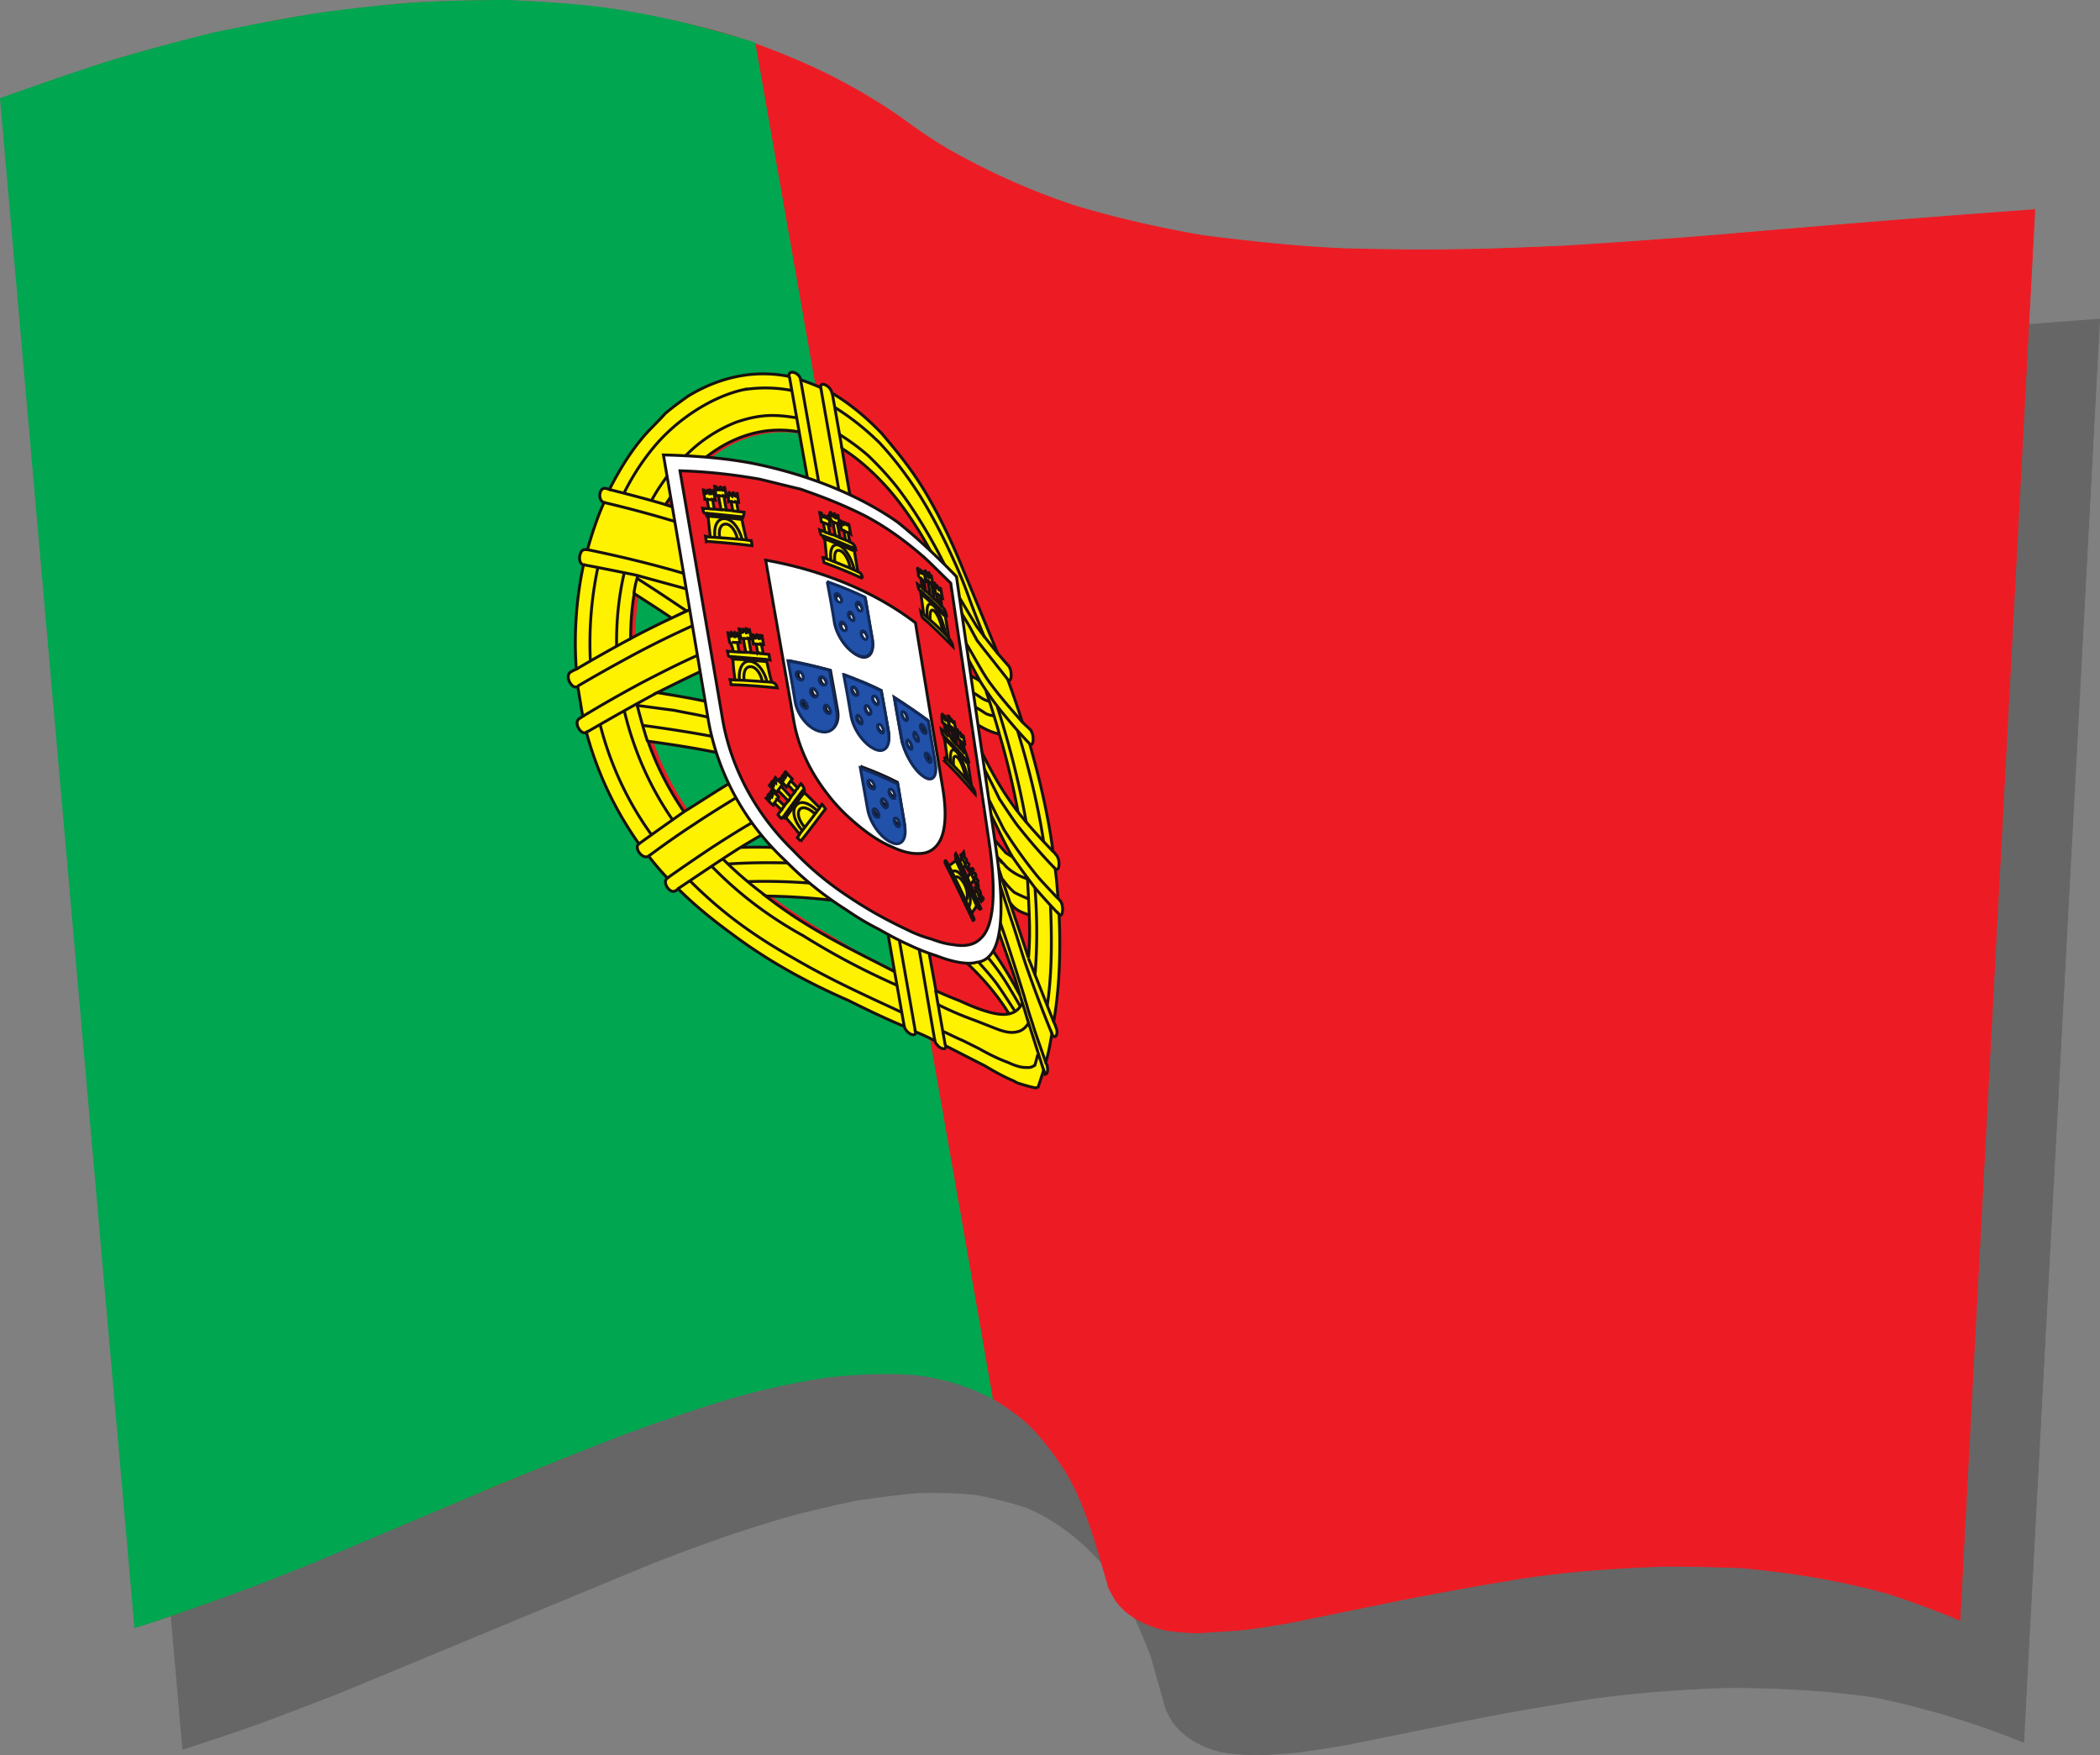
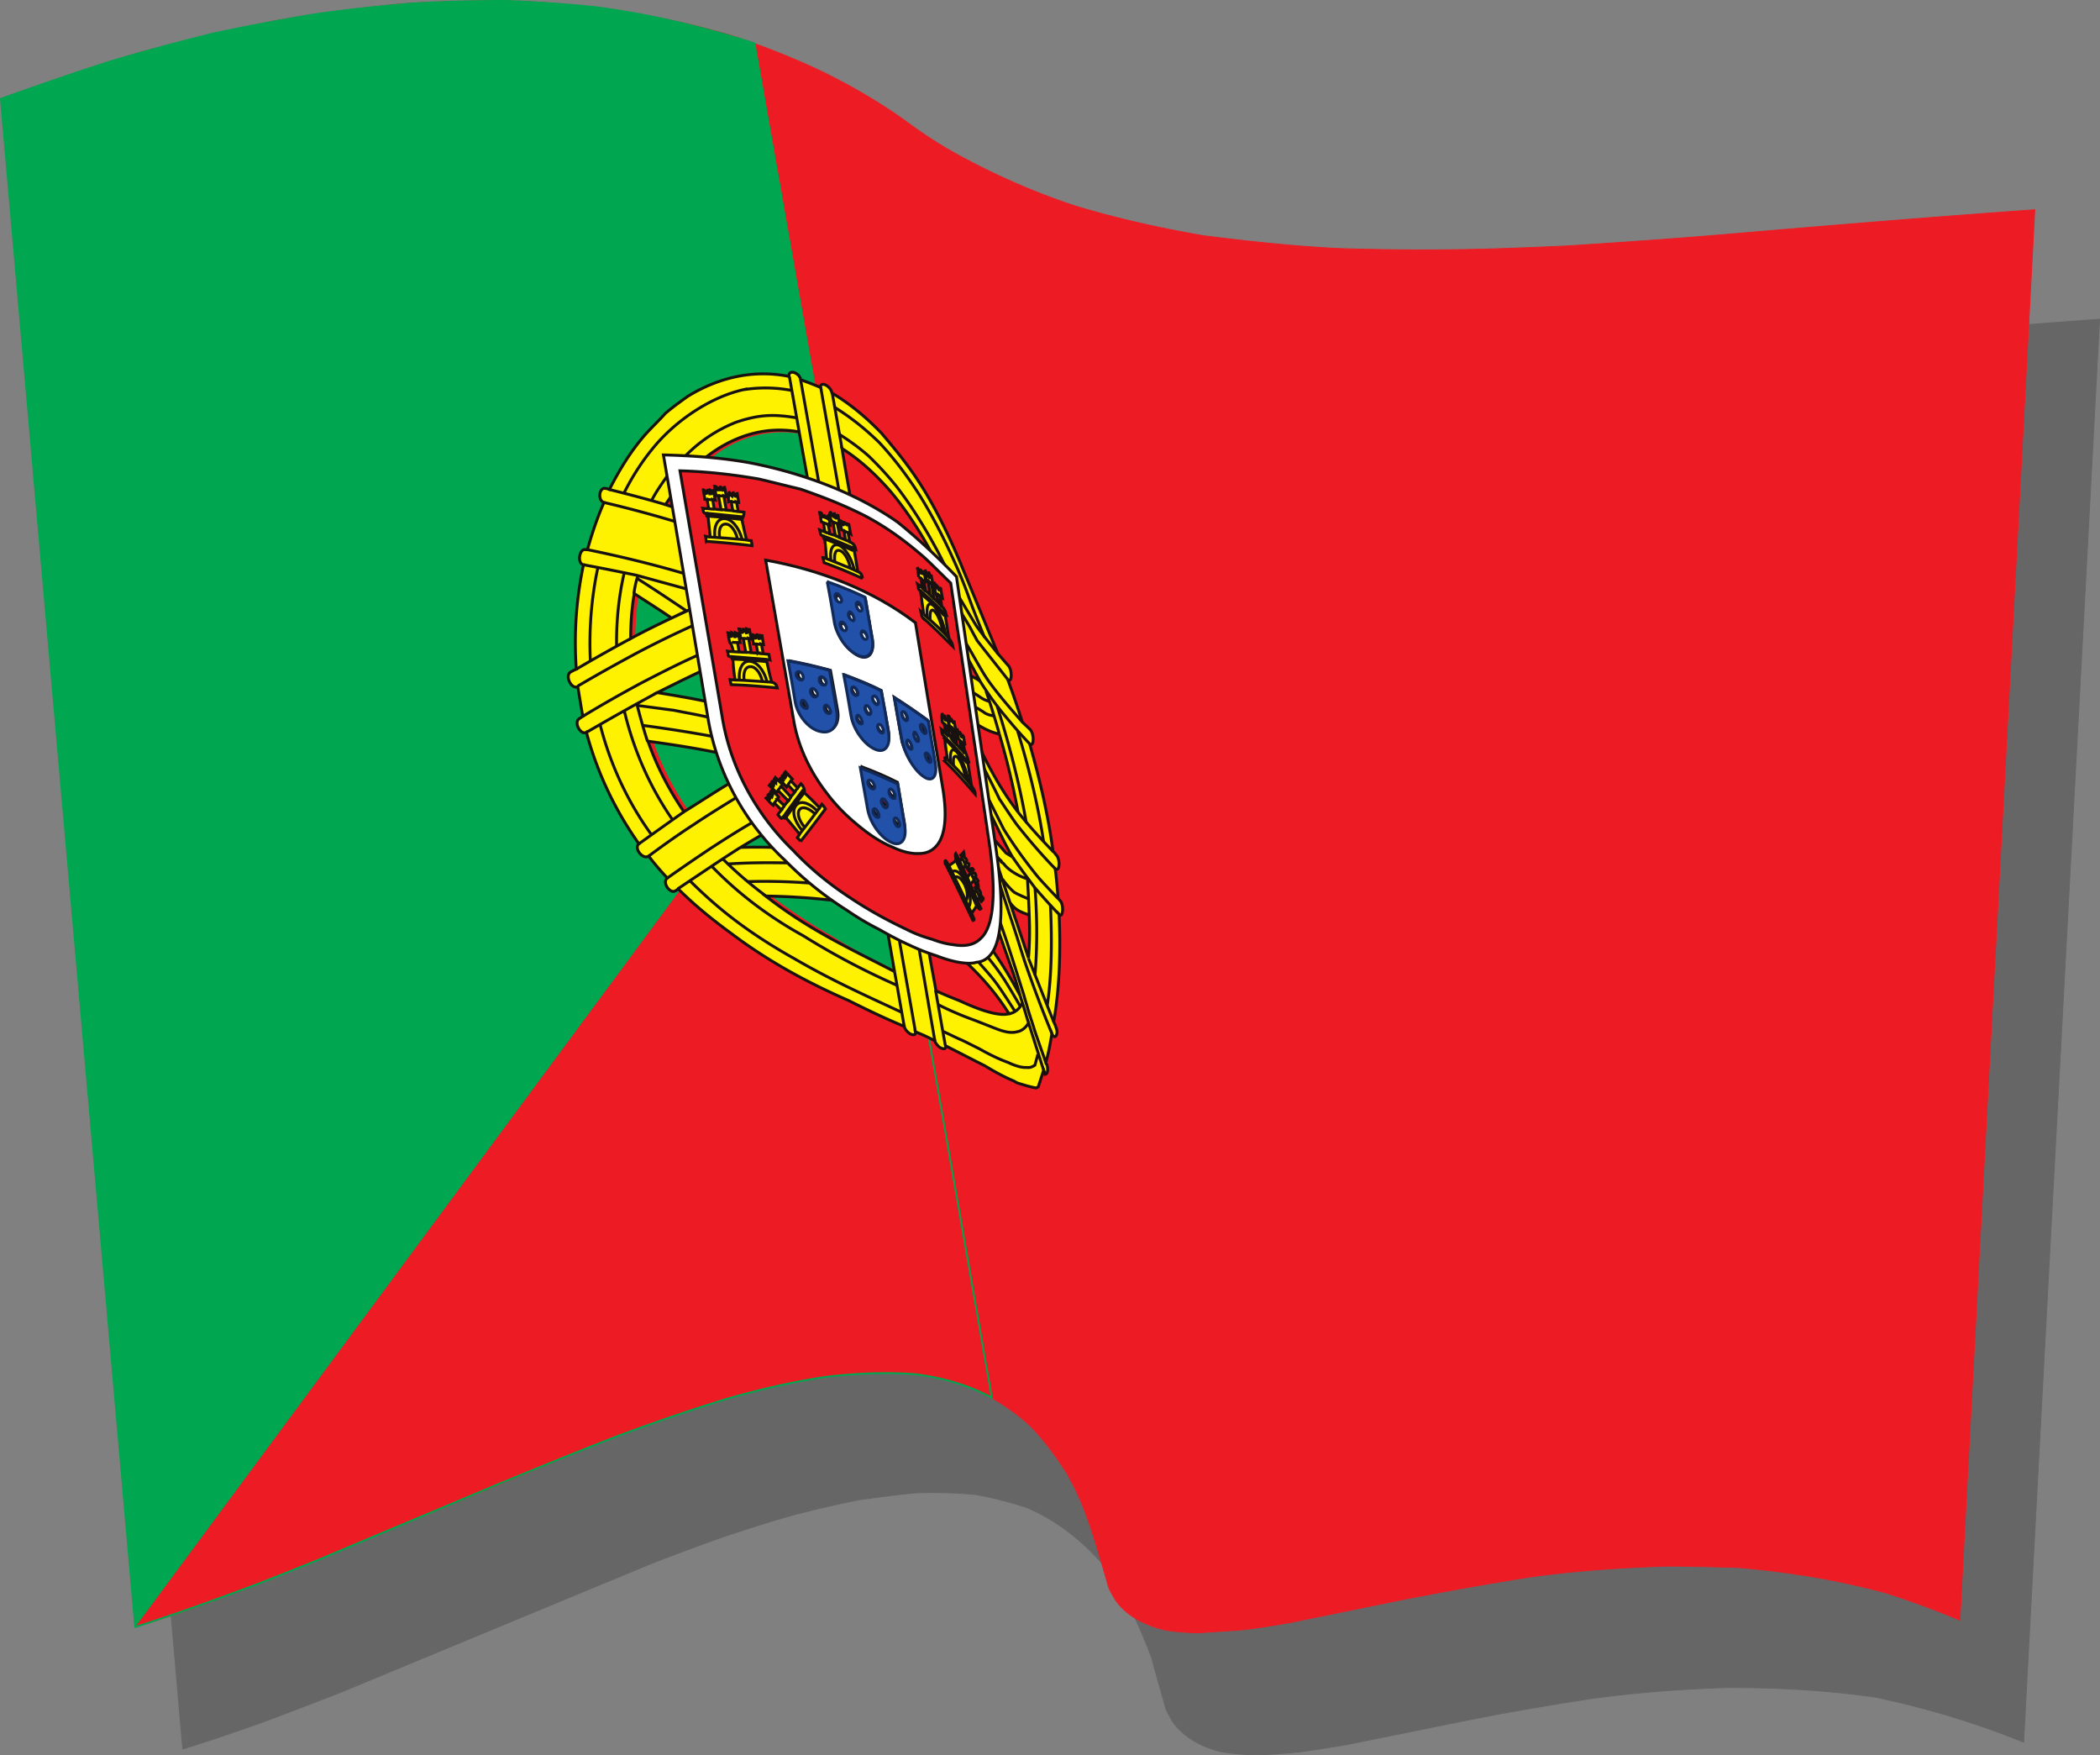
<svg xmlns="http://www.w3.org/2000/svg" width="291.642" height="243.732">
  <rect width="100%" height="100%" fill="#808080" stroke="none" />
  <path fill="#666" fill-rule="evenodd" d="M25.383 242.875c-6.2-71.3-12.348-142.602-18.55-213.902 6.5-2.348 12.952-4.5 19.3-6.399 6.2-1.652 12.602-3.199 18.602-4.402 5.898-1.098 12-1.848 17.699-2.348 5.648-.351 11.25-.5 16.699-.402 5.3.203 10.652.652 15.55 1.453 9.302 1.547 19.102 4.547 27.25 8.45 3.95 1.948 7.95 4.198 11.4 6.75 4.702 3.3 9.8 6.198 15.35 8.698 5.552 2.2 11.15 4.102 17.2 5.5 6.152 1.301 12.352 2.301 18.8 2.899 6.602.601 13.052.8 20.052.902 6.847-.101 13.898-.25 20.949-.652 7.25-.45 14.5-.95 21.699-1.547 14.7-1.25 29.402-2.453 44.2-3.55-3.5 65.898-7.048 131.75-10.548 197.597-6.703-2.75-13.851-4.848-20.55-6.25-6.852-1-13.801-1.348-20.45-1.348-6.5.2-13.152.7-19.453 1.598-6.148.953-12.148 2-17.847 3.152-5.2 1.051-10.352 2.098-15.551 3.149-2.301.402-4.551.75-6.7 1.05-2.05.2-4 .352-5.851.399-1.7 0-3.598-.2-4.898-.399-2.801-.648-5.25-2-6.801-4.101-.352-.547-.7-1.2-1-1.848-.7-2.449-1.352-4.75-2.051-7.3-1.2-3.102-2.5-6.051-4-8.95-.648-1-1.348-2-2-3-3.2-3.902-7.148-7.05-11.45-8.8-2.25-.7-4.6-1.352-7-1.75-2.5-.25-5.1-.301-7.8-.25-2.8.199-5.45.601-8.45 1a179.82 179.82 0 0 0-9.05 2.101 206.06 206.06 0 0 0-9.598 3c-3.3 1.148-6.601 2.398-10 3.7-14.351 5.948-28.703 11.898-43.05 17.847a680.472 680.472 0 0 1-11.102 4.25c-3.648 1.3-7.348 2.55-11 3.703" />
  <path fill="none" stroke="#666" stroke-linecap="round" stroke-linejoin="round" stroke-miterlimit="3.863" stroke-width=".12" d="M25.383 242.875c-6.2-71.3-12.348-142.602-18.55-213.902 6.5-2.348 12.952-4.5 19.3-6.399 6.2-1.652 12.602-3.199 18.602-4.402 5.898-1.098 12-1.848 17.699-2.348 5.648-.351 11.25-.5 16.699-.402 5.3.203 10.652.652 15.55 1.453 9.302 1.547 19.102 4.547 27.25 8.45 3.95 1.948 7.95 4.198 11.4 6.75 4.702 3.3 9.8 6.198 15.35 8.698 5.552 2.2 11.15 4.102 17.2 5.5 6.152 1.301 12.352 2.301 18.8 2.899 6.602.601 13.052.8 20.052.902 6.847-.101 13.898-.25 20.949-.652 7.25-.45 14.5-.95 21.699-1.547 14.7-1.25 29.402-2.453 44.2-3.55-3.5 65.898-7.048 131.75-10.548 197.597-6.703-2.75-13.851-4.848-20.55-6.25-6.852-1-13.801-1.348-20.45-1.348-6.5.2-13.152.7-19.453 1.598-6.148.953-12.148 2-17.847 3.152-5.2 1.051-10.352 2.098-15.551 3.149-2.301.402-4.551.75-6.7 1.05-2.05.2-4 .352-5.851.399-1.7 0-3.598-.2-4.898-.399-2.801-.648-5.25-2-6.801-4.101-.352-.547-.7-1.2-1-1.848-.7-2.449-1.352-4.75-2.051-7.3-1.2-3.102-2.5-6.051-4-8.95-.648-1-1.348-2-2-3-3.2-3.902-7.148-7.05-11.45-8.8-2.25-.7-4.6-1.352-7-1.75-2.5-.25-5.1-.301-7.8-.25-2.8.199-5.45.601-8.45 1a179.82 179.82 0 0 0-9.05 2.101 206.06 206.06 0 0 0-9.598 3c-3.3 1.148-6.601 2.398-10 3.7-14.351 5.948-28.703 11.898-43.05 17.847a680.288 680.288 0 0 1-11.102 4.25c-3.648 1.3-7.348 2.55-11 3.703zm0 0" />
  <path fill="#ed1c24" fill-rule="evenodd" d="M18.785 225.922C12.582 155.172 6.332 84.472.133 13.722c6.3-2.25 12.902-4.55 19.2-6.398a322.092 322.092 0 0 1 18.452-4.351c5.899-1.098 12-1.801 17.598-2.399 5.55-.402 11.152-.5 16.602-.402 10 .402 20.648 2.101 29.699 4.8 4.25 1.403 8.8 3.2 12.75 5.102 3.949 1.95 7.8 4.2 11.351 6.75 2.297 1.7 4.7 3.301 7.297 4.7a97.639 97.639 0 0 0 16.153 7.05c5.8 1.75 11.55 3.051 17.847 4.149 6.352.8 12.703 1.5 19.25 1.8 6.653.2 13.352.25 20.403.051 3.5-.101 7-.25 10.5-.402 7.148-.45 14.347-.95 21.55-1.547 14.547-1.25 29.149-2.453 43.797-3.5-3.449 65.297-6.949 130.598-10.398 195.848-3.301-1.399-6.75-2.649-10.149-3.75-6.953-1.899-13.652-2.95-20.5-3.551-3.203-.098-6.703-.2-10-.2-6.5.2-13.203.653-19.3 1.551-6.102.95-12.051 2.051-17.7 3.149l-15.453 3.152c-2.297.399-4.5.75-6.648 1-1.95.149-3.852.25-5.801.399-1.75 0-3.398-.149-4.898-.399-2.801-.699-5.2-1.902-6.75-4.05a14.98 14.98 0 0 1-1-1.801c-1.352-4.649-2.75-9.848-4.7-13.801-.351-.649-.652-1.25-1-1.899-1.453-2.3-3.05-4.5-4.703-6.25-1.699-1.8-3.75-3.148-5.699-4.351-1-.547-2.05-1.047-3.098-1.547-2.25-.75-4.55-1.3-7-1.75a75.1 75.1 0 0 0-7.652-.25c-2.8.2-5.398.5-8.398 1-2.95.598-5.903 1.297-9 2.098-6.403 1.851-12.602 4-19.403 6.601-14.199 5.899-28.449 11.801-42.648 17.7-3.7 1.449-7.301 2.851-10.95 4.199a144.1 144.1 0 0 1-5.5 1.949 95.898 95.898 0 0 1-5.449 1.75" />
  <path fill="none" stroke="#ed1c24" stroke-miterlimit="3.863" stroke-width=".12" d="M18.785 225.922C12.582 155.172 6.332 84.472.133 13.722c6.3-2.25 12.902-4.55 19.2-6.398a322.093 322.093 0 0 1 18.452-4.351c5.899-1.098 12-1.801 17.598-2.399 5.55-.402 11.152-.5 16.602-.402 10 .402 20.648 2.101 29.699 4.8 4.25 1.403 8.8 3.2 12.75 5.102 3.949 1.95 7.8 4.2 11.351 6.75 2.297 1.7 4.7 3.301 7.297 4.7a97.639 97.639 0 0 0 16.153 7.05c5.8 1.75 11.55 3.051 17.847 4.149 6.352.8 12.703 1.5 19.25 1.8 6.653.2 13.352.25 20.403.051 3.5-.101 7-.25 10.5-.402 7.148-.45 14.347-.95 21.55-1.547 14.547-1.25 29.149-2.453 43.797-3.5-3.449 65.297-6.949 130.598-10.398 195.848-3.301-1.399-6.75-2.649-10.149-3.75-6.953-1.899-13.652-2.95-20.5-3.551-3.203-.098-6.703-.2-10-.2-6.5.2-13.203.653-19.3 1.551-6.102.95-12.051 2.051-17.7 3.149l-15.453 3.152c-2.297.399-4.5.75-6.648 1-1.95.149-3.852.25-5.801.399-1.75 0-3.398-.149-4.898-.399-2.801-.699-5.2-1.902-6.75-4.05a14.98 14.98 0 0 1-1-1.801c-1.352-4.649-2.75-9.848-4.7-13.801-.351-.649-.652-1.25-1-1.899-1.453-2.3-3.05-4.5-4.703-6.25-1.699-1.8-3.75-3.148-5.699-4.351-1-.547-2.05-1.047-3.098-1.547-2.25-.75-4.55-1.3-7-1.75a75.1 75.1 0 0 0-7.652-.25c-2.8.2-5.398.5-8.398 1-2.95.598-5.903 1.297-9 2.098-6.403 1.851-12.602 4-19.403 6.601-14.199 5.899-28.449 11.801-42.648 17.7-3.7 1.449-7.301 2.851-10.95 4.199a144.1 144.1 0 0 1-5.5 1.949 95.898 95.898 0 0 1-5.449 1.75zm0 0" />
  <path fill="none" stroke="#ed1c24" stroke-miterlimit="3.863" stroke-width=".12" d="M104.184 5.824c2.8 15.95 5.601 31.848 8.398 47.801m15.75 89.848c2.953 16.75 5.903 33.55 8.8 50.3m-11.698-51.648c-2.5-1.203-5.051-2.352-7.649-3.55-5.601-2.552-10.851-5.352-16.05-9.2-2.602-1.852-5.102-3.902-7.352-6.203m-1.5-1.547c-.898-1-1.8-2-2.55-3.05m-1.348-1.653c-3.25-4.598-5.7-9.848-7.2-15.348m-.55-2.199c-.25-1.402-.45-2.75-.653-4.152m-.199-2.399c-.398-4.75 0-9.601 1-14.3m.5-2.051c.652-2.25 1.352-4.5 2.3-6.551m.751-1.699c1.351-2.801 3-5.5 4.851-7.551 1.75-2.098 3.848-4 5.95-5.25 2.097-1.399 4.3-2.348 6.648-2.848 2.3-.449 4.75-.449 7.2.051" />
  <path fill="none" stroke="#ed1c24" stroke-miterlimit="3.863" stroke-width=".12" d="M111.184 53.074c.898.301 1.851.7 2.8 1.098m1.551.75c2.297 1.402 4.598 3.25 6.797 5.5 2.153 2.351 4.203 5.152 6.051 8.203 1.95 3.297 3.602 6.5 5.25 10.547.75 1.953 1.45 3.851 2.25 5.75a178.218 178.218 0 0 1 2.402 5.75m1.399 3.601c.699 1.95 1.351 3.95 2 5.852m.949 3.047c1.45 5.05 2.55 10.05 3.25 14.851m.301 2.399c.199 1.351.351 2.75.398 4.101m.102 2.2c.3 5.55.05 10.55-.602 14.8m-.25 1.602c-.25 1.45-.5 2.75-.847 3.898m-.25 1.102c-.25.7-.45 1.45-.7 2.047-.203.05-.402.05-.601.101-.602-.148-1.2-.25-1.801-.398-1-.453-2-.902-3-1.352-1.55-.8-3.098-1.55-4.648-2.351-.903-.45-1.852-.899-2.852-1.399m-1.398-.648c-.903-.453-1.801-.902-2.7-1.25m-1.953-2.75c-2.347-.953-4.75-2.152-7.199-3.453-5.148-2.348-10.148-5.047-15.05-8.75-2.4-1.7-4.75-3.75-6.848-5.899m-5.352-6.3a46.635 46.635 0 0 1-7-15.25m-1.301-8.801a47.867 47.867 0 0 1 1-12.797m3.551-10.203a34.508 34.508 0 0 1 4.55-6.899c1.65-1.851 3.552-3.5 5.552-4.75 1.949-1.05 4.199-2.05 6.25-2.55a20.217 20.217 0 0 1 6.699.05" />
  <path fill="none" stroke="#ed1c24" stroke-miterlimit="3.863" stroke-width=".12" d="M115.832 56.922c2.102 1.203 4.153 2.8 6.102 4.75 1.949 2.101 3.75 4.402 5.5 7.101 1.75 2.801 3.351 5.801 4.851 9.051 1.45 3.399 2.75 6.95 4.098 10.5m4.699 13.149c1.55 5.152 2.703 10.3 3.5 15.199m.953 8.801c.297 5.101.149 9.8-.351 13.8m-1.25 6.602c-.102.398-.25.75-.352 1.148-.347.352-.047.301-1.148.5-.75.051-1.649-.101-2.7-.601-1.101-.348-2.402-.95-3.851-1.7-.75-.398-1.5-.75-2.398-1.199a60.39 60.39 0 0 1-2.7-1.25m-6.351-6.3c-2.051-.848-4.2-2-6.352-3.149-2.2-1.101-4.45-2.3-6.547-3.652-4.453-2.547-8.8-5.797-12.601-9.7m-5.301-6.347c-3.148-4.55-5.45-9.652-6.648-15.102m-1.102-8.8c-.05-3.45.3-6.801 1.05-10.098m3.751-9.953c.648-1.297 1.449-2.399 2.25-3.5m2.051-2.297a22.36 22.36 0 0 1 7.3-5c2.649-.852 5.45-1.05 8.297-.55" />
  <path fill="none" stroke="#ed1c24" stroke-miterlimit="3.863" stroke-width=".12" d="M116.485 60.625c2.699 1.648 5.347 4.047 7.847 7.047 1.203 1.55 2.403 3.203 3.551 5.05 1.102 1.903 2.2 3.903 3.2 5.903m7.152 19.348c1.75 5.5 3.148 10.902 4.05 16.152m1.149 8.898c.351 4.45.351 8.5.05 11.95m-.851 6.402c-1 1.648-1.95 1.75-4.148 1.098-1.2-.45-2.45-.848-3.653-1.301-1.398-.547-3-1.2-4.7-2.047m-6.05-4.602c-3.898-1.75-7.847-4.101-11.949-6.449-4.148-2.402-8.148-5.449-11.648-9.101m-5.25-6.399a40.748 40.748 0 0 1-6.5-14.949m-.95-8.953c0-2.95.348-5.848 1-8.649m3.848-9.75c.25-.449.5-.898.8-1.351m4.352-4.848c1.899-1.699 4.047-2.8 6.25-3.5 2.2-.601 4.5-.75 6.899-.351" />
  <path fill="none" stroke="#ed1c24" stroke-miterlimit="3.863" stroke-width=".12" d="M116.832 62.523a31.21 31.21 0 0 1 6.551 5.75c2.102 2.399 4.05 5.301 5.902 8.602m7.45 19.047c1.847 5.652 3.347 11.3 4.398 16.601m1.199 9.051c.403 4.149.5 7.899.3 11.098m-.948 5.902c-.801 1.7-1.899 1.95-4 1.399-1-.149-2.149-.5-3.45-1.098-1.351-.453-2.902-1.102-4.55-1.902m-4.899-6.801c.75 4.25 1.5 8.453 2.25 12.703.149.898-1.453.2-1.601-.75-.75-4.3-1.5-8.5-2.25-12.75m-7.551-4.602c-3-.351-6.05-.55-9.2-.55m-2.55-2.098c2.95-.05 5.852.047 8.602.2m-3.051-2.7c-2.7-.102-5.45-.05-8.25.047m1.75-2.149c1.5-.05 2.949-.05 4.398-.05" />
  <path fill="none" stroke="#ed1c24" stroke-miterlimit="3.863" stroke-width=".12" d="M105.934 115.672c-3.95 2.402-7.649 4.652-11.899 7.75-.75.55-1.902-1.2-1.152-1.797 2.05-1.402 4-2.8 5.95-4.102 2-1.25 3.902-2.449 5.8-3.55m-2.148-3.399c-4.153 2.399-7.801 4.95-12.153 8.051-.847.547-2.047-1.152-1.347-1.703 2.148-1.598 4.3-3.047 6.398-4.45a124.13 124.13 0 0 1 6.102-3.898m-1.7-4.152c-3.101-.598-6.351-1.149-9.601-1.547m-.699-2.25c3.25.398 6.55.95 9.699 1.547m-.551-2.649c-3.25-.699-6.55-1.148-9.848-1.601m2.649-1.797c2.3.398 4.601.75 6.8 1.25" />
  <path fill="none" stroke="#ed1c24" stroke-miterlimit="3.863" stroke-width=".12" d="M97.535 93.172c-2.5 1.152-5.05 2.402-7.652 3.8-2.598 1.403-5.3 3-8.05 4.602-.848.5-1.9-1.449-1.048-1.851 2.7-1.75 5.797-3.399 8.399-4.848a224.739 224.739 0 0 1 8-3.902m-.699-4.051c-2.551 1.101-5.102 2.351-7.75 3.75a197.355 197.355 0 0 0-8.153 4.5c-.847.55-1.847-1.348-1-1.848 2.852-1.75 5.703-3.25 8.5-4.75a119.78 119.78 0 0 1 8-3.902m-2.597 1.152c-1.7-1.101-3.5-2.199-5.25-3.3m.449-2.102c2.3 1.453 4.601 2.953 6.851 4.453m.098-2.953c-4.648-1.5-9.3-2.5-14.25-3.399-.95-.101-.7-2.25.25-2.101 2.3.453 4.652.902 6.95 1.453 2.25.598 4.452 1.2 6.702 1.898m-1.203-7.101c-3.25-1-6.597-1.899-9.949-2.75-.898-.149-.648-2.098.25-1.899 3.152.801 6.3 1.649 9.352 2.649m18.347-3.899c-.797-4.699-1.648-9.449-2.5-14.148-.148-1 1.403-.5 1.602.45.8 4.75 1.648 9.5 2.5 14.25m2.801 1.148c-.852-4.801-1.7-9.5-2.5-14.301-.2-.95 1.347-.297 1.5.703.847 4.75 1.648 9.5 2.5 14.25m14.949 13.598c1.05 1.699 2.05 3.5 3.148 5.152 1.203 1.5 2.403 2.95 3.602 4.45.601.648.55 2.648 0 1.948a91.294 91.294 0 0 1-3.45-4.3c-.5-.7-1-1.598-1.5-2.5-.449-.899-1-1.7-1.5-2.5m.598 4.05c1.203 2 2.352 3.95 3.55 5.95.2.25.353.449.552.699 1.55 1.902 3.101 3.8 4.75 5.55.601.653.5 2.551-.051 1.95-1.55-1.7-3.098-3.5-4.55-5.399-.7-.949-1.4-1.949-1.95-3.05-.649-1.25-1.3-2.348-1.95-3.45" />
  <path fill="none" stroke="#ed1c24" stroke-miterlimit="3.863" stroke-width=".12" d="M134.535 93.672c.45.25.95.5 1.45.8m1.199 2.801c-.75-.3-1.5-.851-2.301-1.25m.301 2c.648.399 1.25.75 1.898 1.149.25 0 .5.05.75.152m.703 2.449c-.55-.101-1.101-.199-1.55-.5-.45-.3-1-.648-1.5-.898m.55 3.648c1.5 2.7 3.149 5.95 4.75 8.149a67.504 67.504 0 0 0 5.547 6.3c.55.551.453 2.5-.148 1.95-.899-.95-1.801-1.95-2.75-2.95-1.25-1.648-2.45-3.3-3.7-4.949-.402-.648-.8-1.199-1.101-1.851-.75-1.547-1.55-3.047-2.25-4.45m.551 4.102c.75 1.551 1.55 3.051 2.3 4.598.7 1.25 1.5 2.453 2.301 3.55 1.649 2.25 3.45 4.352 5.25 6.352.598.551.5 2.45-.101 1.899-1.75-1.899-3.399-3.95-5-6.149-.801-1.152-1.551-2.25-2.2-3.449-.699-1.602-1.449-3.102-2.199-4.55m.547 3.597c.55.601 1.203 1.351 1.653 1.8.097.102.148.25.25.352.25.149.449.25.699.45m1.949 3.05c-.75-.402-1.55-.75-2.3-1.152-.15-.149-.25-.297-.4-.45-.35-.398-.648-.847-1-1.25a5.916 5.916 0 0 0-.6-.55m.902 3.25c.449.55.847 1.101 1.3 1.652.149.149.25.149.399.301.601.297 1.25.598 1.898.898m.102 2.25c-.649-.398-1.352-.75-2-1.148-.25-.25-.5-.55-.649-.8" />
  <path fill="none" stroke="#ed1c24" stroke-miterlimit="3.863" stroke-width=".12" d="M138.285 119.672c.848 2.5 1.649 5 2.5 7.5.348 1.101.649 2.152 1 3.25 1.547 3.902 3.047 7.851 4.598 11.75.402 1-.148 1.953-.55.953-1.298-3.152-2.45-6.402-3.65-9.652-.55-1.649-1.1-3.551-1.698-5.551-.653-1.95-1.25-3.848-1.903-5.7m.051 5.251c1.2 3.351 2.352 6.902 3.45 10.5.952 3.152 2.05 6.449 3 9.351.402 1 0 1.801-.348.801-1.5-4.75-2.801-9.05-4.5-14.453a160.682 160.682 0 0 1-1.7-4.75" />
  <path fill="none" stroke="#ed1c24" stroke-miterlimit="3.863" stroke-width=".12" d="M137.633 131.574c.7.899 1.352 1.899 2 2.899.602 1 1.25 2.05 1.8 3.199m.052 1.601c-.7-1.3-1.403-2.5-2.2-3.648a52.107 52.107 0 0 0-2.351-3.203m-1.25.652c.898 1 1.8 2.051 2.648 3.2a38.239 38.239 0 0 1 2.403 3.648m-.801.351c-.899-1.351-1.801-2.601-2.801-3.8-1-1.149-2-2.2-3-3.2m-5.25-1.25c.75 4.25 1.5 8.5 2.25 12.801.152.95-1.25.25-1.398-.699-.75-4.203-1.5-8.453-2.25-12.652" />
  <path fill="none" stroke="#ed1c24" stroke-miterlimit="3.863" stroke-width=".12" d="M126.133 130.875c-2.898-1.55-5.55-2.703-8.55-4.75a48.234 48.234 0 0 1-8.348-6.75c-5.301-5.102-9.25-11.852-10.551-19.5-2.051-12.05-4.051-24.05-6.102-36.102 4.051.2 8 .551 11.8 1.102 7.2 1.547 14.25 4 20.153 8.148 2.848 2.051 5.399 4.649 8.047 7.301 1.852 12.551 3.653 25.051 5.5 37.598 1.153 7.953.703 12.75-1.047 14.402-1 .899-2.351 1.2-4.101.801-.899-.102-1.95-.402-3.051-.8a28.975 28.975 0 0 1-3.75-1.45" />
  <path fill="none" stroke="#ed1c24" stroke-miterlimit="3.863" stroke-width=".12" d="M125.785 128.773c-2.55-1.25-5.152-2.648-7.902-4.5-2.648-1.949-5.25-3.949-7.598-6.3-4.8-4.801-8.453-11.149-9.652-18.149-1.95-11.3-3.848-22.601-5.8-33.902 3.652.203 7.402.5 10.75 1.203 6.8 1.348 13.202 3.898 18.6 7.45 2.7 2 5.2 4.198 7.552 6.648 1.75 11.699 3.5 23.402 5.25 35.152.55 3.598.699 6.5.55 8.75-.152 2.25-.75 3.797-1.601 4.7-.899.898-2.2 1.198-3.852.898-1.75-.098-3.847-.75-6.297-1.95" />
  <path fill="none" stroke="#ed1c24" stroke-miterlimit="3.863" stroke-width=".12" d="M111.235 116.672c-.153-.2-.301-.348-.5-.547 1.199-1.55 2.3-3.102 3.398-4.602.2.25.3.352.5.602-1.098 1.45-2.25 3-3.398 4.547" />
  <path fill="none" stroke="#ed1c24" stroke-miterlimit="3.863" stroke-width=".12" d="M111.082 115.672c-.648-.75-1.297-1.547-1.949-2.348" />
  <path fill="none" stroke="#ed1c24" stroke-miterlimit="3.863" stroke-width=".12" d="M111.535 109.473c.098.101.149.199.25.3-.902 1.2-1.8 2.45-2.75 3.7-.101-.098-.152-.149-.3-.25" />
  <path fill="none" stroke="#ed1c24" stroke-miterlimit="3.863" stroke-width=".12" d="M108.582 113.523c-.148-.199-.347-.351-.5-.55 1.051-1.45 2.102-2.899 3.102-4.301.199.203.351.351.55.55-1.05 1.403-2.101 2.852-3.152 4.301m3.102-3.648c.699.7 1.398 1.398 2.101 2.098m-.351.449c-1.301-1.297-2.399-1.348-2.899-.649-.5.602-.351 1.899.899 3.399" />
  <path fill="none" stroke="#ed1c24" stroke-miterlimit="3.863" stroke-width=".12" d="M111.785 114.723c-.953-1.149-1.101-2.051-.75-2.45.297-.398 1.047-.449 2.098.602m-4.598-.551c-.3-.3-.652-.601-.953-.902m-.199.203c-.3-.25-.648-.602-1-.902.25-.25.3-.149.55.101.302-.152.102-.152-.198-.601.25-.25.25-.25.5.152.3-.152.148-.152-.153-.602.051-.05.102-.101.153-.101.347.25.648.55 1 .851-.301.352-.551.75-.852 1.102m.652-.801c.297.301.649.598.95.95m.449-.751c-.45-.398-.899-.898-1.352-1.351m-.199.25c-.348-.297-.648-.649-1-1 .25-.25.25-.25.5.152.25-.152.25-.3-.148-.55.148-.25.25-.149.5.101.3-.152.25-.25-.2-.55.098-.102.149-.153.2-.25.3.347.648.648.949 1-.25.398-.602.698-.801 1.097" />
  <path fill="none" stroke="#ed1c24" stroke-miterlimit="3.863" stroke-width=".12" d="M108.485 109.074c.449.45.949.95 1.398 1.45m.5-.649c-.348-.352-.648-.703-.95-1" />
-   <path fill="none" stroke="#ed1c24" stroke-miterlimit="3.863" stroke-width=".12" d="M109.285 109.125a18.672 18.672 0 0 1-.953-1c.153-.3.153-.152.453.148.297-.3.149-.25-.152-.55.152-.25.25-.149.5.101.2-.199.352-.199-.2-.55.052-.102.102-.149.15-.2.3.301.6.649.952.95-.203.398-.55.75-.75 1.101" />
  <path fill="none" stroke="#ed1c24" stroke-miterlimit="3.863" stroke-width=".12" d="M109.832 108.273c.301.352.602.649.903 1m-9.153-14.199c-.047-.25-.047-.449-.098-.699 2.149.098 4.25.25 6.301.45.047.198.098.448.149.698a129.64 129.64 0 0 0-6.352-.449" />
  <path fill="none" stroke="#ed1c24" stroke-miterlimit="3.863" stroke-width=".12" d="M102.133 94.422c-.05-.95-.2-1.899-.3-2.848" />
  <path fill="none" stroke="#ed1c24" stroke-miterlimit="3.863" stroke-width=".12" d="M106.633 91.574c0 .149 0 .2.05.348-1.698-.149-3.3-.25-5-.348 0-.152-.05-.199-.05-.351" />
  <path fill="none" stroke="#ed1c24" stroke-miterlimit="3.863" stroke-width=".12" d="M101.235 91.172c-.051-.2-.051-.45-.102-.7 1.902.102 3.852.25 5.652.45.047.25.098.453.149.703a99.983 99.983 0 0 0-5.7-.453m5.251.75c.25.953.5 1.902.699 2.8m-.602-.05c-.5-1.797-1.5-2.7-2.398-2.797-.852-.05-1.602.75-1.399 2.547" />
  <path fill="none" stroke="#ed1c24" stroke-miterlimit="3.863" stroke-width=".12" d="M103.383 94.473c-.098-1.45.402-1.95.95-1.899.55.051 1.25.649 1.652 2.051m-4-4.102c-.102-.398-.153-.898-.25-1.3" />
  <path fill="none" stroke="#ed1c24" stroke-miterlimit="3.863" stroke-width=".12" d="M101.383 89.223c-.05-.399-.148-.899-.2-1.301.15 0 .352.05.352.5.25 0 .25-.047.25-.45.297 0 .297.051.297.5.352 0 .352-.097.25-.449.102-.05.203-.05.301-.05.05.449.152.902.2 1.3-.45 0-.95 0-1.45-.05m1.102.05c.05.45.148.899.199 1.301m.949.051c-.098-.652-.25-1.3-.348-1.953" />
  <path fill="none" stroke="#ed1c24" stroke-miterlimit="3.863" stroke-width=".12" d="M102.985 88.672c-.051-.45-.051-1.2 0-1.2.097.153.25.403.398.403 0-.152.102-.453.2-.352.1.149.25.301.35.399 0-.25.102-.399.25-.399.052.45.102.852.2 1.25-.5 0-.95-.05-1.398-.101m1.05.101c.098.649.2 1.25.348 1.899m.902.101c-.05-.398-.152-.898-.203-1.3" />
  <path fill="none" stroke="#ed1c24" stroke-miterlimit="3.863" stroke-width=".12" d="M104.735 89.473c-.051-.551-.051-1.301.05-1.301.098.25.25.5.348.5 0-.25.05-.45.2-.45.05.2.3.5.35.5 0-.25.102-.449.2-.449.05.45.152.899.2 1.301a10.43 10.43 0 0 0-1.348-.101m1.05.101c.098.399.149.848.25 1.301m-7.851-15.5c0-.25-.051-.453-.102-.652 2.153.152 4.203.3 6.301.55 0 .25.05.399.102.649-2.102-.25-4.153-.45-6.301-.547m.551-.652c-.051-.95-.2-1.848-.301-2.848" />
  <path fill="none" stroke="#ed1c24" stroke-miterlimit="3.863" stroke-width=".12" d="M103.184 71.973c0 .101 0 .199.05.351-1.652-.199-3.25-.3-4.949-.449 0-.152-.05-.203-.05-.352" />
  <path fill="none" stroke="#ed1c24" stroke-miterlimit="3.863" stroke-width=".12" d="M97.832 71.473c0-.25-.047-.399-.097-.649 1.898.149 3.8.348 5.597.551.051.2.102.398.153.648-1.801-.199-3.75-.398-5.653-.55m5.25.851c.25.95.453 1.899.703 2.848m-.652-.047c-.45-1.8-1.5-2.8-2.348-2.902-.851-.098-1.601.75-1.402 2.55" />
  <path fill="none" stroke="#ed1c24" stroke-miterlimit="3.863" stroke-width=".12" d="M99.985 74.824c-.102-1.402.398-1.902.949-1.851.55.05 1.199.652 1.601 2.101m-3.953-4.199c-.097-.453-.148-.902-.25-1.352" />
  <path fill="none" stroke="#ed1c24" stroke-miterlimit="3.863" stroke-width=".12" d="M97.985 69.523c-.051-.398-.153-.851-.2-1.25.25 0 .348.051.348.45.25 0 .25-.051.25-.399.25 0 .3.051.3.45.352 0 .352-.051.25-.399.102-.05.2 0 .302 0 .05.398.097.797.199 1.25-.45 0-.95-.05-1.45-.102m1.098.102c.051.45.153.848.203 1.297m.95.101c-.153-.648-.25-1.3-.352-1.949" />
  <path fill="none" stroke="#ed1c24" stroke-miterlimit="3.863" stroke-width=".12" d="M99.582 69.023c-.097-.5-.097-1.25 0-1.25 0 .25.153.5.403.5-.102-.25.05-.5.199-.398 0 .098.05.297.05.45.25 0 .348-.052.2-.45h.3c.098.45.149.898.25 1.297-.5-.047-.949-.047-1.402-.149m1.051.149c.102.652.2 1.25.3 1.902m.95.098c-.098-.45-.148-.848-.25-1.297m-.301-.051c-.098-.402-.148-.851-.25-1.25.25 0 .352.149.352.399.25.101.3 0 .199-.348.25 0 .352.098.352.45.398 0 .347-.352.449-.352.05.449.148.851.199 1.25-.398-.051-.848-.098-1.3-.149" />
  <path fill="none" stroke="#ed1c24" stroke-miterlimit="3.863" stroke-width=".12" d="M102.332 69.922c.102.5.153.902.25 1.351m11.75 6.899c0-.2-.047-.399-.098-.649 1.848.7 3.598 1.399 5.348 2.2.05.25.102.449.102.652-1.75-.8-3.45-1.5-5.352-2.203" />
  <path fill="none" stroke="#ed1c24" stroke-miterlimit="3.863" stroke-width=".12" d="M114.735 77.723c-.102-.899-.153-1.801-.25-2.75" />
  <path fill="none" stroke="#ed1c24" stroke-miterlimit="3.863" stroke-width=".12" d="M118.485 76.273c.05.149.05.25.05.352a107.19 107.19 0 0 0-4.25-1.703c0-.149-.05-.25-.05-.399" />
  <path fill="none" stroke="#ed1c24" stroke-miterlimit="3.863" stroke-width=".12" d="M113.934 74.422c0-.25-.051-.399-.102-.649 1.653.649 3.25 1.25 4.8 2 .052.2.103.399.153.602a81.631 81.631 0 0 0-4.851-1.953m4.5 2.152c.199 1 .449 1.95.648 2.95m-.547-.301c-.402-1.801-1.3-3.098-2.05-3.348-.75-.3-1.403.297-1.153 2.047" />
  <path fill="none" stroke="#ed1c24" stroke-miterlimit="3.863" stroke-width=".12" d="M115.883 78.125c-.148-1.352.25-1.703.75-1.5.402.148 1.05.898 1.402 2.398m-3.5-4.949c-.05-.449-.152-.902-.25-1.351m-.25-.098c-.101-.402-.152-.8-.25-1.25.25.148.2.148.348.547.152 0 .3 0 .152-.399.25.149.2.149.348.551.3 0 .25-.25.45-.25.05.399.152.848.202 1.25-.453-.152-.851-.3-1.25-.449m.848.348c.102.449.2.851.25 1.3m.852.301c-.102-.652-.25-1.25-.352-1.902" />
  <path fill="none" stroke="#ed1c24" stroke-miterlimit="3.863" stroke-width=".12" d="M115.332 72.574a9.252 9.252 0 0 0-.25-1.3c.153 0 .203.148.352.55.148 0 .3 0 .148-.402.25.25.352.25.352.601.3 0 .148.102.148-.398.051.047.153.098.25.148.051.399.153.852.203 1.25-.351-.148-.75-.3-1.203-.449m.903.348c.148.652.25 1.3.347 1.953m.801.297c-.098-.45-.148-.848-.25-1.297m-.301-.152c-.047-.551-.047-1.2.051-1.149.102.25.152.399.25.5 0-.152.05-.402.2-.25.1.149.202.348.35.45-.1-.25 0-.399.15-.301.05.449.152.851.202 1.25-.402-.2-.8-.348-1.203-.5" />
  <path fill="none" stroke="#ed1c24" stroke-miterlimit="3.863" stroke-width=".12" d="M117.735 74.074c.097.45.148.848.25 1.301m9.847 10.25c-.047-.25-.047-.453-.098-.652 1.399 1.199 2.95 2.449 4.25 4.05.051.25.051.45.098.649-1.398-1.45-2.797-2.75-4.25-4.047" />
  <path fill="none" stroke="#ed1c24" stroke-miterlimit="3.863" stroke-width=".12" d="M128.184 85.375c-.102-1-.2-1.902-.352-2.852m3.203 2.75c.047.149.047.2.047.352-1.097-1.102-2.148-2.152-3.347-3.203 0-.149-.051-.25-.051-.399" />
  <path fill="none" stroke="#ed1c24" stroke-miterlimit="3.863" stroke-width=".12" d="M127.434 81.875c-.051-.25-.102-.453-.102-.652a65.515 65.515 0 0 1 3.903 3.601c0 .2.05.399.097.649a62.963 62.963 0 0 0-3.898-3.598m3.601 3.648c.149 1.051.348 2 .598 3.051m-.449-.402c-.2-1-.45-1.899-.75-2.649-.301-.449-.649-.949-.95-1.398-.601-.55-1-.152-.851 1.598" />
  <path fill="none" stroke="#ed1c24" stroke-miterlimit="3.863" stroke-width=".12" d="M129.082 86.125c-.148-1.453.153-1.602.5-1.25.403.348.903 1.297 1.153 2.898m-2.852-6.101c-.05-.45-.098-.899-.2-1.348" />
  <path fill="none" stroke="#ed1c24" stroke-miterlimit="3.863" stroke-width=".12" d="M127.383 80.125c-.05-.453-.098-.852-.2-1.25.25.25.9 1.148.9.648.05.051.1.149.152.2.097.402.148.851.199 1.25a17.614 17.614 0 0 0-1.051-.848m.801.648c.101.45.148.899.199 1.352m.652.598c-.101-.649-.203-1.348-.3-2m-.2-.25c-.101-.399-.152-.899-.25-1.301.297.152.098.203.25.652.25.098.149.098.149-.25.3.149.25.098.25.598.148.152.25.101.101-.297.098.047.149.148.2.2.097.398.148.898.199 1.3-.301-.3-.602-.55-.899-.902" />
  <path fill="none" stroke="#ed1c24" stroke-miterlimit="3.863" stroke-width=".12" d="M129.285 81.172c.098.703.2 1.351.297 2m.551.601c-.098-.5-.148-.898-.2-1.398m-.198-.25c-.051-.402-.153-.852-.2-1.25 0 .148.25.2.25.598 0 .05.149.101.2.199-.102-.25 0-.348.097-.25 0 .25.102.5.301.601-.098-.25.05-.351.05-.199.102.399.15.848.2 1.25-.3-.3-.55-.652-.898-.949m.699.75c.101.45.148.898.25 1.348m.398 21.402c0-.25-.047-.5-.098-.703 1.399 1.3 2.801 2.703 4.098 4.402.05.25.102.5.102.7-1.301-1.551-2.7-3-4.102-4.399m.352-.301c-.102-.902-.2-1.851-.352-2.75m3.102 3c0 .149.05.25.05.399a56.003 56.003 0 0 0-3.25-3.551c0-.149-.05-.2-.05-.348" />
  <path fill="none" stroke="#ed1c24" stroke-miterlimit="3.863" stroke-width=".12" d="M130.684 101.875c-.051-.25-.102-.453-.102-.703 1.3 1.25 2.55 2.5 3.75 3.902.051.25.051.5.102.75-1.2-1.449-2.45-2.699-3.75-3.949m3.5 3.949c.148 1 .351 2.051.55 3.051m-.402-.5c-.347-1.953-1.047-3.5-1.648-4.102-.602-.601-1-.3-.801 1.45" />
  <path fill="none" stroke="#ed1c24" stroke-miterlimit="3.863" stroke-width=".12" d="M132.285 106.172c-.152-1.45.2-1.547.5-1.2.348.403.848 1.352 1.149 2.95m-2.801-6.25c-.05-.399-.148-.899-.2-1.297" />
  <path fill="none" stroke="#ed1c24" stroke-miterlimit="3.863" stroke-width=".12" d="M130.633 100.125c-.05-.402-.098-.852-.2-1.3.15.148.5.898.5.398.052.25.352.75.4.8.1.352.25.7.35 1.051-.35-.3-.698-.601-1.05-.949" />
  <path fill="none" stroke="#ed1c24" stroke-miterlimit="3.863" stroke-width=".12" d="M131.434 100.824c.05.45.101.899.199 1.348m.602.652c-.102-.699-.2-1.351-.301-2m-.199-.25a10.69 10.69 0 0 1-.2-1.3c.149.3.25.55.399.851 0-.25.05-.352.148-.25 0 .148.153.5.25.598-.047-.098-.047-.25-.098-.399l.2.2c.05.398.101.851.199 1.25-.3-.352-.598-.602-.899-.95m.7.75c.101.649.199 1.348.351 2m.5.649c-.05-.45-.152-.95-.203-1.348m-.199-.25c-.05-.453-.098-.953-.2-1.352a.95.95 0 0 1 .25.649c.15.25.25.152.102-.25.149.152.25.3.25.703l.2.2c.097.347.199.698.3 1.05-.3-.352-.55-.703-.902-1m.699.797c.051.402.153.902.203 1.3m-2.851 14.95c.148-.149.199-.2.25-.297a239.59 239.59 0 0 1 3.898 8.148c-.047.051-.098.149-.2.149-.647-1.348-1.25-2.75-1.948-4.098-.649-1.3-1.352-2.699-2-3.902" />
  <path fill="none" stroke="#ed1c24" stroke-miterlimit="3.863" stroke-width=".12" d="M131.582 119.922c.3-.25.653-.45 1-.7" />
  <path fill="none" stroke="#ed1c24" stroke-miterlimit="3.863" stroke-width=".12" d="M135.633 125.523c-.05 0-.05 0-.148.051-1-2.199-2-4.449-3-6.55 0-.051.05-.102.097-.102" />
  <path fill="none" stroke="#ed1c24" stroke-miterlimit="3.863" stroke-width=".12" d="M132.383 118.473c.05-.149.152-.2.2-.25 1.152 2.449 2.3 5 3.452 7.601-.05.051-.152.149-.203.2-1.148-2.602-2.25-5.102-3.45-7.551m3.052 6.902c-.25.398-.5.75-.7 1.098m-.402-.899c.453-.699.153-2.101-.347-3.199-.5-1.203-1.352-2.05-1.95-1.652" />
  <path fill="none" stroke="#ed1c24" stroke-miterlimit="3.863" stroke-width=".12" d="M132.383 121.523c.5-.351 1.102.301 1.402 1.051.297.649.547 1.649.149 2.2m-.852-5.501c.102-.199.25-.25.352-.398m-.199-.453c.25-.2.398-.2.597.05-.148 0-.148.153 0 .45.153 0 .3-.348.3.3 0 0-.097.051.103.45 0 .203.05-.297.25.3-.102.153-.2.25-.352.352-.3-.652-.598-1.25-.898-1.902m.648 1.5c-.098.152-.2.203-.3.351m.55 1.149c.152-.2.352-.297.5-.5m-.199-.449c.148-.348.449-.301.55-.051 0 .25-.199.25.051.5.2 0 .098 0 .297.351-.148 0-.148-.05 0 .5.153-.148.153-.101.301.149-.098.203-.2.351-.348.453-.25-.652-.5-1.25-.851-1.902" />
  <path fill="none" stroke="#ed1c24" stroke-miterlimit="3.863" stroke-width=".12" d="M135.133 121.922c-.2.152-.398.351-.598.453m.547 1.297c.102-.098.102-.149.203-.2.047-.097.149-.148.149-.199m-.149-.449c.098-.05.2-.199.348-.3.102.148.152.398 0 .5.05.199.3.398.3.25.102.148.052.398.052.55.05.2.25.301.3.25.098.301 0 .551-.203.649-.25-.551-.597-1.25-.797-1.899" />
  <path fill="none" stroke="#ed1c24" stroke-miterlimit="3.863" stroke-width=".12" d="M135.883 124.273c-.098.2-.25.25-.3.399m-11.798-7.149c-1.05-.648-2.152-1.25-3.203-1.898-.347-.203-.75-.5-1.097-.8-1.403-1.052-2.75-2.403-3.95-3.903-2.55-2.899-4.402-6.598-5.05-10.45-1.301-7.449-2.653-14.8-3.95-22.25 3.75.7 7.45 1.653 10.899 3.051 3.449 1.301 6.3 3.149 9.55 5.399l3.75 22.652c.649 3.899.25 6.649-.949 7.95-.601.699-1.351 1.05-2.402 1.05-1 .051-2.2-.152-3.598-.8" />
  <path fill="none" stroke="#ed1c24" stroke-miterlimit="3.863" stroke-width=".12" d="M119.184 91.324c-1.399-.601-2.801-2.55-3.149-4.449-.351-1.8-.652-3.652-1-5.5 1.75.648 3.45 1.348 5.098 2.098.352 1.851.652 3.699.95 5.55.35 1.852-.5 2.899-1.9 2.301" />
  <path fill="none" stroke="#ed1c24" stroke-miterlimit="3.863" stroke-width=".12" d="M117.332 87.973c.25.101.453-.301.153-.7-.2-.398-.602-.601-.7-.25-.101.301.149.852.547.95m-.699-3.801c.25.101.45-.25.2-.649-.2-.5-.598-.699-.7-.3-.098.3.102.851.5.949m2.801 1.203c.3.047.398-.3.199-.75-.25-.402-.648-.652-.7-.3-.1.3.15.847.5 1.05m.649 3.797c.301.05.403-.297.203-.75-.203-.399-.601-.649-.652-.297-.148.297.152.848.45 1.047m-1.7-2.547c.602.297-.3-1.703-.5-1-.098.348.152.848.5 1m3 17.25c-1.398-.602-2.8-2.602-3.148-4.453-.301-1.848-.653-3.7-.95-5.5 1.7.601 3.399 1.351 5.047 2.101.301 1.852.653 3.7.953 5.551.348 1.899-.5 2.899-1.902 2.301" />
  <path fill="none" stroke="#ed1c24" stroke-miterlimit="3.863" stroke-width=".12" d="M119.535 100.473c.25.101.45-.25.2-.649-.25-.5-.653-.699-.75-.3-.102.3.148.851.55.949m-.703-3.801c.602.3-.297-1.649-.5-.95-.098.301.153.852.5.95m2.801 1.25c.3.05.402-.297.2-.75-.25-.45-.65-.649-.7-.348-.098.301.152.899.5 1.098m.652 3.75c.297.101.399-.25.2-.7-.25-.449-.602-.699-.653-.3-.148.3.153.8.453 1m-1.703-2.5c.602.3-.297-1.7-.5-1-.098.3.153.851.5 1m3 17.203c-1.398-.652-2.797-2.55-3.148-4.453a226.719 226.719 0 0 0-.95-5.5c1.7.652 3.399 1.402 5.051 2.203.297 1.848.598 3.648.95 5.45.347 1.948-.5 2.948-1.903 2.3" />
  <path fill="none" stroke="#ed1c24" stroke-miterlimit="3.863" stroke-width=".12" d="M121.735 113.023c.25.149.449-.25.199-.699-.2-.449-.602-.601-.75-.25-.051.301.148.848.55.95m-.699-3.801c.348.152.5-.301.2-.75-.2-.45-.653-.649-.75-.301-.051.351.199.953.55 1.05m2.797 1.251c.703.3-.347-1.848-.547-1.149-.101.348.2.95.547 1.149m.653 3.8c.3.102.398-.3.199-.75-.25-.398-.602-.648-.649-.3-.152.3.149.851.45 1.05m-1.7-2.55c.297.101.45-.301.2-.75-.25-.45-.602-.598-.7-.301-.101.3.2.851.5 1.05m-8.652-10.199c-1.55-.398-3-2.148-3.3-4-.348-1.851-.65-3.699-1-5.5a63.1 63.1 0 0 1 5.5 1.25c.35 1.801.652 3.649 1 5.5.3 1.852-.598 3.102-2.2 2.75" />
  <path fill="none" stroke="#ed1c24" stroke-miterlimit="3.863" stroke-width=".12" d="M112.184 98.375c.351.098.5-.352.25-.75-.25-.352-.649-.55-.801-.152-.098.351.2.851.55.902m-.698-3.75c.398.047.5-.402.3-.8-.3-.352-.703-.5-.8-.153-.153.351.199.902.5.953m3.097.699c.301.098.403-.351.203-.75-.203-.449-.652-.55-.75-.199-.101.348.149.848.547.95m.653 3.749c.3.098.449-.25.199-.699-.2-.453-.602-.602-.7-.203-.152.351.149.851.5.902m-1.902-2.25c.403.051.551-.3.301-.699-.25-.453-.7-.602-.8-.203-.099.3.202.851.5.902m14.55 10.598c-1.25-.797-2.598-3-2.898-4.899a194.956 194.956 0 0 1-.95-5.55c1.547.902 3.098 1.949 4.547 3 .3 1.851.602 3.75.953 5.601.297 1.899-.453 2.75-1.652 1.848" />
  <path fill="none" stroke="#ed1c24" stroke-miterlimit="3.863" stroke-width=".12" d="M126.133 103.824c.3.149.402-.199.2-.699-.25-.453-.598-.703-.65-.352-.1.25.15.852.45 1.051m-.648-3.801c.3.2.398-.25.199-.75-.25-.398-.602-.648-.7-.351-.05.25.2.902.5 1.101m2.501 1.649c.648.402-.25-1.7-.45-1.047-.05.25.2.898.45 1.047m.597 3.851c.75.399-.2-1.8-.398-1.05-.051.25.199.851.398 1.05m-1.5-2.851c.551.453-.347-1.75-.449-1-.05.25.102.8.45 1" />
-   <path fill="#00a650" fill-rule="evenodd" d="M18.785 225.922C12.582 155.172 6.332 84.472.133 13.722c5.05-1.8 10.05-3.55 15.05-5.148 4.852-1.449 9.7-2.75 14.552-3.949 4.75-1 9.449-1.902 14.097-2.652a222.646 222.646 0 0 1 13.551-1.5c4.402-.25 8.652-.348 12.902-.348 4.149.148 8.297.45 12.25.848 7.75 1 15.297 2.8 22.25 5.05 2.797 15.95 5.598 31.852 8.399 47.801a17.27 17.27 0 0 1-1.399-.55c-.152-.899-1.75-1.45-1.601-.45-2.399-.3-4.899-.55-7.2-.152-2.351.5-4.601 1.453-6.75 2.75-2.152 1.402-4 3.101-5.949 5.25-1.8 2.25-3.453 4.703-4.8 7.453-.153 0-.403-.102-.602-.152-.898-.2-1.098 1.699-.25 1.902-.898 2.047-1.598 4.297-2.25 6.5-.098 0-.2-.05-.25 0-.95-.203-1.148 1.95-.25 2.098-1 4.652-1.398 9.449-1.05 14.3l-.75.45c-.798.5.202 2.402 1 1.902.202 1.45.402 2.797.702 4.2-.203.097-.3.198-.5.25-.902.5.2 2.398 1.047 1.898 1.5 5.55 3.953 10.75 7.25 15.3-.847.602.453 2.301 1.25 1.75.801 1.051 1.653 2 2.602 3-.801.602.398 2.352 1.199 1.75a.382.382 0 0 0 .2-.199c4.652 4.649 10.1 8.45 15.452 11.399 2.7 1.55 5.348 2.949 8.098 4.199 2.602 1.351 5.2 2.55 7.652 3.703.149.95 1.75 1.648 1.598.7.45.25.852.448 1.3.648 2.95 16.8 5.9 33.601 8.802 50.351-3.25-1.75-6.75-2.75-10.602-3.25-3.898-.3-7.898-.152-12.348.348-4.652.703-8.902 1.652-13.953 3.101-5.047 1.551-9.847 3.2-15.097 5.149-5.301 2.05-10.653 4.25-16.153 6.5-8.398 3.55-16.797 7.05-25.199 10.601-2.848 1.149-5.7 2.301-8.55 3.399-5.7 2.152-11.4 4.203-17.048 6" />
+   <path fill="#00a650" fill-rule="evenodd" d="M18.785 225.922C12.582 155.172 6.332 84.472.133 13.722c5.05-1.8 10.05-3.55 15.05-5.148 4.852-1.449 9.7-2.75 14.552-3.949 4.75-1 9.449-1.902 14.097-2.652a222.646 222.646 0 0 1 13.551-1.5c4.402-.25 8.652-.348 12.902-.348 4.149.148 8.297.45 12.25.848 7.75 1 15.297 2.8 22.25 5.05 2.797 15.95 5.598 31.852 8.399 47.801a17.27 17.27 0 0 1-1.399-.55c-.152-.899-1.75-1.45-1.601-.45-2.399-.3-4.899-.55-7.2-.152-2.351.5-4.601 1.453-6.75 2.75-2.152 1.402-4 3.101-5.949 5.25-1.8 2.25-3.453 4.703-4.8 7.453-.153 0-.403-.102-.602-.152-.898-.2-1.098 1.699-.25 1.902-.898 2.047-1.598 4.297-2.25 6.5-.098 0-.2-.05-.25 0-.95-.203-1.148 1.95-.25 2.098-1 4.652-1.398 9.449-1.05 14.3l-.75.45c-.798.5.202 2.402 1 1.902.202 1.45.402 2.797.702 4.2-.203.097-.3.198-.5.25-.902.5.2 2.398 1.047 1.898 1.5 5.55 3.953 10.75 7.25 15.3-.847.602.453 2.301 1.25 1.75.801 1.051 1.653 2 2.602 3-.801.602.398 2.352 1.199 1.75a.382.382 0 0 0 .2-.199" />
  <path fill="none" stroke="#00a650" stroke-miterlimit="3.863" stroke-width=".25" d="M18.785 225.922C12.582 155.172 6.332 84.472.133 13.722c5.05-1.8 10.05-3.55 15.05-5.148 4.852-1.449 9.7-2.75 14.552-3.949 4.75-1 9.449-1.902 14.097-2.652a222.646 222.646 0 0 1 13.551-1.5c4.402-.25 8.652-.348 12.902-.348 4.149.148 8.297.45 12.25.848 7.75 1 15.297 2.8 22.25 5.05 2.797 15.95 5.598 31.852 8.399 47.801a17.27 17.27 0 0 1-1.399-.55c-.152-.899-1.75-1.45-1.601-.45-2.399-.3-4.899-.55-7.2-.152-2.351.5-4.601 1.453-6.75 2.75-2.152 1.402-4 3.101-5.949 5.25-1.8 2.25-3.453 4.703-4.8 7.453-.153 0-.403-.102-.602-.152-.898-.2-1.098 1.699-.25 1.902-.898 2.047-1.598 4.297-2.25 6.5-.098 0-.2-.05-.25 0-.95-.203-1.148 1.95-.25 2.098-1 4.652-1.398 9.449-1.05 14.3l-.75.45c-.798.5.202 2.402 1 1.902.202 1.45.402 2.797.702 4.2-.203.097-.3.198-.5.25-.902.5.2 2.398 1.047 1.898 1.5 5.55 3.953 10.75 7.25 15.3-.847.602.453 2.301 1.25 1.75.801 1.051 1.653 2 2.602 3-.801.602.398 2.352 1.199 1.75a.382.382 0 0 0 .2-.199c4.652 4.649 10.1 8.45 15.452 11.399 2.7 1.55 5.348 2.949 8.098 4.199 2.602 1.351 5.2 2.55 7.652 3.703.149.95 1.75 1.648 1.598.7.45.25.852.448 1.3.648 2.95 16.8 5.9 33.601 8.802 50.351-3.25-1.75-6.75-2.75-10.602-3.25-3.898-.3-7.898-.152-12.348.348-4.652.703-8.902 1.652-13.953 3.101-5.047 1.551-9.847 3.2-15.097 5.149-5.301 2.05-10.653 4.25-16.153 6.5-8.398 3.55-16.797 7.05-25.199 10.601-2.848 1.149-5.7 2.301-8.55 3.399-5.7 2.152-11.4 4.203-17.048 6zm0 0" />
  <path fill="#00a650" fill-rule="evenodd" d="M124.684 134.773c-2.852-1.449-5.7-2.75-8.75-4.699-3-1.699-6-3.652-8.899-5.851 3.2 0 6.25.25 9.25.652 2.45 1.848 5 3.5 7.5 4.7.297 1.75.598 3.448.899 5.198" />
  <path fill="none" stroke="#00a650" stroke-miterlimit="3.863" stroke-width=".25" d="M124.684 134.773c-2.852-1.449-5.7-2.75-8.75-4.699-3-1.699-6-3.652-8.899-5.851 3.2 0 6.25.25 9.25.652 2.45 1.848 5 3.5 7.5 4.7.297 1.75.598 3.448.899 5.198zm0 0" />
  <path fill="#00a650" fill-rule="evenodd" d="M103.535 117.473c.95-.598 2-1.149 2.95-1.801.5.601 1 1.203 1.5 1.8-1.5-.05-3-.05-4.45 0" />
  <path fill="none" stroke="#00a650" stroke-miterlimit="3.863" stroke-width=".25" d="M103.535 117.473c.95-.598 2-1.149 2.95-1.801.5.601 1 1.203 1.5 1.8-1.5-.05-3-.05-4.45 0zm0 0" />
  <path fill="#00a650" fill-rule="evenodd" d="M95.735 112.523c-2.051-3-3.75-6.25-4.95-9.75 3.297.45 6.45 1.051 9.598 1.649.45 1.402 1.05 2.8 1.7 4.152-2.048 1.25-4.15 2.598-6.348 3.95" />
  <path fill="none" stroke="#00a650" stroke-miterlimit="3.863" stroke-width=".25" d="M95.735 112.523c-2.051-3-3.75-6.25-4.95-9.75 3.297.45 6.45 1.051 9.598 1.649.45 1.402 1.05 2.8 1.7 4.152-2.048 1.25-4.15 2.598-6.348 3.95zm0 0" />
  <path fill="#00a650" fill-rule="evenodd" d="M92.035 96.023c2.098-.949 4.098-1.949 6.098-2.851.25 1.402.5 2.8.7 4.203-2.2-.5-4.5-.902-6.798-1.352" />
  <path fill="none" stroke="#00a650" stroke-miterlimit="3.863" stroke-width=".25" d="M92.035 96.023c2.098-.949 4.098-1.949 6.098-2.851.25 1.402.5 2.8.7 4.203-2.2-.5-4.5-.902-6.798-1.352zm0 0" />
  <path fill="#00a650" fill-rule="evenodd" d="M88.332 88.625c.051-2.05.203-4.152.5-6.152 1.801 1.101 3.5 2.199 5.203 3.351-1.851.899-3.75 1.848-5.703 2.801" />
  <path fill="none" stroke="#00a650" stroke-miterlimit="3.863" stroke-width=".25" d="M88.332 88.625c.051-2.05.203-4.152.5-6.152 1.801 1.101 3.5 2.199 5.203 3.351-1.851.899-3.75 1.848-5.703 2.801zm0 0" />
  <path fill="#00a650" fill-rule="evenodd" d="M94.332 70.672c-.398-.149-.75-.25-1.148-.399.3-.449.55-.949.851-1.351.098.601.2 1.203.297 1.75" />
  <path fill="none" stroke="#00a650" stroke-miterlimit="3.863" stroke-width=".25" d="M94.332 70.672c-.398-.149-.75-.25-1.148-.399.3-.449.55-.949.851-1.351.098.601.2 1.203.297 1.75zm0 0" />
  <path fill="#00a650" fill-rule="evenodd" d="M98.383 64.074c3.75-3.25 8.5-4.55 13.152-3.652.399 2.25.797 4.402 1.149 6.601-2.25-.75-4.551-1.351-6.899-1.898-2.453-.453-4.902-.75-7.402-1.05" />
  <path fill="none" stroke="#00a650" stroke-miterlimit="3.863" stroke-width=".25" d="M98.383 64.074c3.75-3.25 8.5-4.55 13.152-3.652.399 2.25.797 4.402 1.149 6.601-2.25-.75-4.551-1.351-6.899-1.898-2.453-.453-4.902-.75-7.402-1.05zm0 0" />
  <path fill="#fff200" fill-rule="evenodd" d="M125.582 142.523c-2.547-1.05-5.148-2.3-7.75-3.601-5.597-2.45-11-5.348-16.199-9.25-2.598-1.899-5.148-3.95-7.45-6.25-.148.101-.198.203-.35.25-.75.55-1.95-1.149-1.15-1.75-.948-1-1.8-2-2.6-3.047-.848.547-2.098-1.152-1.348-1.703a48.459 48.459 0 0 1-7.301-15.5c-.75.5-1.852-1.399-.95-1.899.149-.101.301-.199.45-.3-.25-1.399-.45-2.75-.7-4.149-.8.5-1.851-1.449-1-2 .25-.152.551-.3.801-.402-.351-4.899 0-9.797 1-14.5-.902-.149-.601-2.297.297-2.098h.25c.653-2.3 1.403-4.55 2.301-6.55-.898-.25-.7-2.149.2-1.95.152 0 .402.098.55.149 1.45-2.848 3-5.348 4.95-7.598.902-1 2.25-2.3 2.8-2.953 1.05-.899 2.102-1.649 3.152-2.399 4.25-2.601 9.098-3.75 14.047-2.75-.148-1.05 1.453-.55 1.602.45.949.351 1.898.699 2.8 1.101-.152-.949 1.348-.3 1.551.75 2.348 1.399 4.649 3.25 6.899 5.598 2.199 2.601 4.148 4.953 6.148 8.3 1.903 3.2 3.653 6.852 5.203 10.7 1.598 3.851 3.2 7.75 4.797 11.601.5.551.903 1.051 1.403 1.602.648.648.55 2.648-.051 1.95.75 2 1.398 3.948 2.05 5.948.348.352.7.649 1.051 1 .649.649.547 2.602-.05 2 1.449 5.051 2.597 10.051 3.25 14.95.199.152.3.3.398.449.652.55.55 2.55-.098 1.953.2 1.398.297 2.797.399 4.098.101.101.148.199.25.3.601.551.449 2.551-.102 1.95.25 5.601 0 10.652-.75 14.902.102.25.25.5.3.75.45.95-.148 1.898-.55.898-.25 1.5-.5 2.852-.848 4 0 .102.051.2.149.301.3 1-.098 1.848-.45.801-.25.75-.5 1.547-.75 2.297l-.3.152c-.848-.152-1.8-.449-2.598-.699-.203-.102-.351-.203-.55-.3-1.2-.5-2.5-1.2-4-2.102-1.801-.899-3.602-1.848-5.403-2.75.102.8-1 .199-1.098-.051-.199-.2-.351-.399-.402-.649a26.45 26.45 0 0 0-2.7-1.25c.102.45-.3.5-.698.301-.352-.199-.75-.601-.852-1.05zm-1.347-7.601c-6.25-3.25-11.75-5.7-17.903-10.5 3.25.05 6.352.25 9.352.601-3-2.05-5.801-4.55-8.301-7.351a73.43 73.43 0 0 0-4.55 0c1-.598 2-1.2 3.05-1.797-1.75-2.203-3.3-4.602-4.5-7.152-2.098 1.25-4.2 2.652-6.398 4-2.051-3-3.75-6.25-5-9.801 3.3.453 6.55.953 9.699 1.601a34.224 34.224 0 0 1-1.102-4.601c-.148-.848-.297-1.649-.449-2.5-2.25-.5-4.5-.848-6.848-1.25 2.098-1.047 4.098-2.047 6.149-3-.5-2.848-1-5.7-1.45-8.598-2.75 1.25-5.601 2.598-8.402 4.098 0-2.098.153-4.2.5-6.25 1.703 1.101 3.5 2.25 5.203 3.402.899-.449 1.797-.902 2.7-1.25l-2.403-14.101c-.347-.149-.75-.25-1.148-.399.25-.449.601-.902.851-1.3-.3-1.75-.601-3.5-.851-5.2 1.75 0 3.5.098 5.25.2 3.851-3.149 8.449-4.7 13.3-3.801.399 2.199.801 4.449 1.2 6.652 2 .7 4 1.5 5.898 2.348-.398-2.25-.797-4.5-1.148-6.7 2.3 1.45 4.5 3.399 6.601 5.801 2.098 2.45 4.098 5.45 5.899 8.801 1.148 1.047 2.199 2.2 3.351 3.45.5 3.698 1.047 7.398 1.598 11.05.602 1.098 1.152 2.148 1.75 3.25-.398-.352-.898-.55-1.398-.852.3 2.301.648 4.5.949 6.801.949.598 2.05 1.149 3.101 1.348a106.555 106.555 0 0 1 2.598 10.851c-2.05-2.699-3.45-5.101-5.148-8.55.398 2.902.847 5.75 1.25 8.652 1 1.95 2.199 4.598 3.148 6.148-.3-.199-.648-.398-.95-.601-.55-.649-1.1-1.25-1.648-1.899.149 1.149.297 2.352.45 3.5.597 1.75 1.148 3.5 1.75 5.25.8 1.2 1.699 1.399 2.699 1.801.101 2.2.05 4.2-.102 5.95-1.047-3.2-2.148-6.399-3.2-9.602-.397-1.149-.75-2.25-1.147-3.399.148 1.801.25 3.551.398 5.352.05 1.5 0 2.797-.2 3.95.75 2.198 1.552 4.398 2.302 6.597.25.8.449 1.55.699 2.351-1.2-2.25-2.45-4.351-3.801-6.25-.848 1.399-1.898 1.602-3.598 1.7 2.149 2.05 4.098 4.25 5.848 7.05-1.8.45-5.098-1-6.848-1.8-1-.399-2.152-.848-3.3-1.399-.301-1.75-.653-3.5-.95-5.25-1.8-.652-3.601-1.55-5.703-2.601.301 1.75.602 3.449.903 5.199" />
  <path fill="none" stroke="#171110" stroke-miterlimit="3.863" stroke-width=".4" d="M125.582 142.523c-2.547-1.05-5.148-2.3-7.75-3.601-5.597-2.45-11-5.348-16.199-9.25-2.598-1.899-5.148-3.95-7.45-6.25-.148.101-.198.203-.35.25-.75.55-1.95-1.149-1.15-1.75-.948-1-1.8-2-2.6-3.047-.848.547-2.098-1.152-1.348-1.703a48.459 48.459 0 0 1-7.301-15.5c-.75.5-1.852-1.399-.95-1.899.149-.101.301-.199.45-.3-.25-1.399-.45-2.75-.7-4.149-.8.5-1.851-1.449-1-2 .25-.152.551-.3.801-.402-.351-4.899 0-9.797 1-14.5-.902-.149-.601-2.297.297-2.098h.25c.653-2.3 1.403-4.55 2.301-6.55-.898-.25-.7-2.149.2-1.95.152 0 .402.098.55.149 1.45-2.848 3-5.348 4.95-7.598.902-1 2.25-2.3 2.8-2.953 1.05-.899 2.102-1.649 3.152-2.399 4.25-2.601 9.098-3.75 14.047-2.75-.148-1.05 1.453-.55 1.602.45.949.351 1.898.699 2.8 1.101-.152-.949 1.348-.3 1.551.75 2.348 1.399 4.649 3.25 6.899 5.598 2.199 2.601 4.148 4.953 6.148 8.3 1.903 3.2 3.653 6.852 5.203 10.7 1.598 3.851 3.2 7.75 4.797 11.601.5.551.903 1.051 1.403 1.602.648.648.55 2.648-.051 1.95.75 2 1.398 3.948 2.05 5.948.348.352.7.649 1.051 1 .649.649.547 2.602-.05 2 1.449 5.051 2.597 10.051 3.25 14.95.199.152.3.3.398.449.652.55.55 2.55-.098 1.953.2 1.398.297 2.797.399 4.098.101.101.148.199.25.3.601.551.449 2.551-.102 1.95.25 5.601 0 10.652-.75 14.902.102.25.25.5.3.75.45.95-.148 1.898-.55.898-.25 1.5-.5 2.852-.848 4 0 .102.051.2.149.301.3 1-.098 1.848-.45.801-.25.75-.5 1.547-.75 2.297l-.3.152c-.848-.152-1.8-.449-2.598-.699-.203-.102-.351-.203-.55-.3-1.2-.5-2.5-1.2-4-2.102-1.801-.899-3.602-1.848-5.403-2.75.102.8-1 .199-1.098-.051-.199-.2-.351-.399-.402-.649a26.45 26.45 0 0 0-2.7-1.25c.102.45-.3.5-.698.301-.352-.199-.75-.601-.852-1.05zm-1.347-7.601c-6.25-3.25-11.75-5.7-17.903-10.5 3.25.05 6.352.25 9.352.601-3-2.05-5.801-4.55-8.301-7.351a73.43 73.43 0 0 0-4.55 0c1-.598 2-1.2 3.05-1.797-1.75-2.203-3.3-4.602-4.5-7.152-2.098 1.25-4.2 2.652-6.398 4-2.051-3-3.75-6.25-5-9.801 3.3.453 6.55.953 9.699 1.601a34.224 34.224 0 0 1-1.102-4.601c-.148-.848-.297-1.649-.449-2.5-2.25-.5-4.5-.848-6.848-1.25 2.098-1.047 4.098-2.047 6.149-3-.5-2.848-1-5.7-1.45-8.598-2.75 1.25-5.601 2.598-8.402 4.098 0-2.098.153-4.2.5-6.25 1.703 1.101 3.5 2.25 5.203 3.402.899-.449 1.797-.902 2.7-1.25l-2.403-14.101c-.347-.149-.75-.25-1.148-.399.25-.449.601-.902.851-1.3-.3-1.75-.601-3.5-.851-5.2 1.75 0 3.5.098 5.25.2 3.851-3.149 8.449-4.7 13.3-3.801.399 2.199.801 4.449 1.2 6.652 2 .7 4 1.5 5.898 2.348-.398-2.25-.797-4.5-1.148-6.7 2.3 1.45 4.5 3.399 6.601 5.801 2.098 2.45 4.098 5.45 5.899 8.801 1.148 1.047 2.199 2.2 3.351 3.45.5 3.698 1.047 7.398 1.598 11.05.602 1.098 1.152 2.148 1.75 3.25-.398-.352-.898-.55-1.398-.852.3 2.301.648 4.5.949 6.801.949.598 2.05 1.149 3.101 1.348a106.555 106.555 0 0 1 2.598 10.851c-2.05-2.699-3.45-5.101-5.148-8.55.398 2.902.847 5.75 1.25 8.652 1 1.95 2.199 4.598 3.148 6.148-.3-.199-.648-.398-.95-.601-.55-.649-1.1-1.25-1.648-1.899.149 1.149.297 2.352.45 3.5.597 1.75 1.148 3.5 1.75 5.25.8 1.2 1.699 1.399 2.699 1.801.101 2.2.05 4.2-.102 5.95-1.047-3.2-2.148-6.399-3.2-9.602-.397-1.149-.75-2.25-1.147-3.399.148 1.801.25 3.551.398 5.352.05 1.5 0 2.797-.2 3.95.75 2.198 1.552 4.398 2.302 6.597.25.8.449 1.55.699 2.351-1.2-2.25-2.45-4.351-3.801-6.25-.848 1.399-1.898 1.602-3.598 1.7 2.149 2.05 4.098 4.25 5.848 7.05-1.8.45-5.098-1-6.848-1.8-1-.399-2.152-.848-3.3-1.399-.301-1.75-.653-3.5-.95-5.25-1.8-.652-3.601-1.55-5.703-2.601.301 1.75.602 3.449.903 5.199zm0 0" />
  <path fill="#fff200" fill-rule="evenodd" d="M111.184 116.824c-.102-.152-.301-.351-.45-.5.098-.199.25-.3.301-.5a75.55 75.55 0 0 0-1.902-2.3c-.148.148-.2.148-.348-.102-.351.152-.05.55-.75-.297.149-.25.297-.402.5-.652-.351-.348-.652-.649-1-.95-.05.051-.101.2-.152.301-.398-.3-.648-.652-1-1 .152-.152.2-.152.5.149.152-.301.25-.149-.2-.598.302-.3.25-.25.552.2.148-.403.05-.352-.2-.602.047-.149.098-.2.2-.25.3.351.597.601.898.949 0 .101-.098.203-.2.25.352.351.65.652 1 .953.15-.203.352-.453.552-.652-.5-.5-.95-1-1.45-1.45-.101.102-.101.2-.203.301a8.954 8.954 0 0 0-1-1c.153-.25.301-.402.551.149.152-.301.102-.098-.2-.649.15-.152.102-.152.552.149 0-.149.097-.25-.2-.551.047-.098.098-.098.149-.2.351.352.648.653 1 .95-.102.101-.149.203-.2.25l1.348 1.5c.203-.297.403-.45.551-.7-.348-.3-.648-.699-.95-.949-.05.051-.148.149-.198.25-.352-.351-.602-.699-.95-1.05.149-.301.2-.149.5.152.149-.152 0-.152-.152-.602 0-.148.152-.148.45.149.152-.297.1-.297-.15-.547.052-.102.102-.152.15-.203.3.3.6.652.952 1-.101.101-.152.152-.203.25.352.351.602.652.953 1 .149-.2.297-.399.45-.598.449.45.55 1 .449 1.25.699.598 1.449 1.399 2.148 2.098.153-.2.203-.348.301-.5.2.203.352.402.5.652-1.098 1.45-2.2 2.95-3.45 4.5" />
  <path fill="none" stroke="#171110" stroke-miterlimit="3.863" stroke-width=".4" d="M111.184 116.824c-.102-.152-.301-.351-.45-.5.098-.199.25-.3.301-.5a75.55 75.55 0 0 0-1.902-2.3c-.148.148-.2.148-.348-.102-.351.152-.05.55-.75-.297.149-.25.297-.402.5-.652-.351-.348-.652-.649-1-.95-.05.051-.101.2-.152.301-.398-.3-.648-.652-1-1 .152-.152.2-.152.5.149.152-.301.25-.149-.2-.598.302-.3.25-.25.552.2.148-.403.05-.352-.2-.602.047-.149.098-.2.2-.25.3.351.597.601.898.949 0 .101-.098.203-.2.25.352.351.65.652 1 .953.15-.203.352-.453.552-.652-.5-.5-.95-1-1.45-1.45-.101.102-.101.2-.203.301a8.954 8.954 0 0 0-1-1c.153-.25.301-.402.551.149.152-.301.102-.098-.2-.649.15-.152.102-.152.552.149 0-.149.097-.25-.2-.551.047-.098.098-.098.149-.2.351.352.648.653 1 .95-.102.101-.149.203-.2.25l1.348 1.5c.203-.297.403-.45.551-.7-.348-.3-.648-.699-.95-.949-.05.051-.148.149-.198.25-.352-.351-.602-.699-.95-1.05.149-.301.2-.149.5.152.149-.152 0-.152-.152-.602 0-.148.152-.148.45.149.152-.297.1-.297-.15-.547.052-.102.102-.152.15-.203.3.3.6.652.952 1-.101.101-.152.152-.203.25.352.351.602.652.953 1 .149-.2.297-.399.45-.598.449.45.55 1 .449 1.25.699.598 1.449 1.399 2.148 2.098.153-.2.203-.348.301-.5.2.203.352.402.5.652-1.098 1.45-2.2 2.95-3.45 4.5zm0 0" />
  <path fill="#fff200" fill-rule="evenodd" d="M101.535 95.074a14.4 14.4 0 0 0-.152-.699c.2 0 .45.047.7.047-.15-1-.25-1.899-.298-2.899-.152 0-.101-.05-.25-.351-.453 0-.351-.047-.5-.75.25.05.547.05.797.05-.047-.5-.398-1.3-.5-1.3-.098-.399-.148-.848-.25-1.297.25 0 .352.148.352.5.351 0 .351-.152.25-.5.3.148.199.098.351.547.25 0 .348-.098.2-.5.097.05.199.05.3.05.098.403.149.852.25 1.25h-.351c.05.403.148.852.199 1.301.3.051.652.051.95.051-.15-.652-.25-1.3-.348-1.902-.102 0-.25-.047-.352-.047-.098-.402-.148-.902-.25-1.3.25 0 .25.097.402.5.149 0 .2-.052.2-.45.25 0 .25.098.398.5.152 0 .3-.05.152-.5.098.047.2.047.297.047.102.453.153.902.25 1.3-.098 0-.25 0-.347-.05.097.652.199 1.3.347 1.953.3.047.602.047.903.047a12.229 12.229 0 0 0-.25-1.25h-.352c-.05-.398-.148-.848-.2-1.297.25 0 .25.098.4.5.25 0 .202-.05.202-.453.149-.148.2.05.348.5.3 0 .3 0 .152-.45.098 0 .2.052.297.052.051.398.153.851.203 1.25-.101 0-.203 0-.3-.051.097.449.199.902.25 1.3.25.051.5.051.8.102.047.25.098.5.149.75-.399-.152-.45.25-.45.25.25 1 .399 1.899.7 2.848.351.101.648.25.75.8-2.102-.199-4.25-.398-6.399-.449" />
  <path fill="none" stroke="#171110" stroke-miterlimit="3.863" stroke-width=".4" d="M101.535 95.074a14.4 14.4 0 0 0-.152-.699c.2 0 .45.047.7.047-.15-1-.25-1.899-.298-2.899-.152 0-.101-.05-.25-.351-.453 0-.351-.047-.5-.75.25.05.547.05.797.05-.047-.5-.398-1.3-.5-1.3-.098-.399-.148-.848-.25-1.297.25 0 .352.148.352.5.351 0 .351-.152.25-.5.3.148.199.098.351.547.25 0 .348-.098.2-.5.097.05.199.05.3.05.098.403.149.852.25 1.25h-.351c.05.403.148.852.199 1.301.3.051.652.051.95.051-.15-.652-.25-1.3-.348-1.902-.102 0-.25-.047-.352-.047-.098-.402-.148-.902-.25-1.3.25 0 .25.097.402.5.149 0 .2-.052.2-.45.25 0 .25.098.398.5.152 0 .3-.05.152-.5.098.047.2.047.297.047.102.453.153.902.25 1.3-.098 0-.25 0-.347-.05.097.652.199 1.3.347 1.953.3.047.602.047.903.047a12.175 12.175 0 0 0-.25-1.25h-.352c-.05-.399-.148-.848-.2-1.297.25 0 .25.098.4.5.25 0 .202-.05.202-.453.149-.149.2.05.348.5.3 0 .3 0 .152-.45.098 0 .2.051.297.051.051.399.153.852.203 1.25-.101 0-.203 0-.3-.05.097.449.199.902.25 1.3.25.051.5.051.8.102.047.25.098.5.149.75-.399-.152-.45.25-.45.25.25 1 .399 1.898.7 2.848.351.101.648.25.75.8-2.102-.199-4.25-.398-6.399-.449zm0 0" />
  <path fill="#fff200" fill-rule="evenodd" d="M98.082 75.172c-.047-.2-.047-.45-.097-.7.199.051.449.102.648.102-.098-1-.2-1.902-.3-2.902-.2 0-.2.152-.2-.399-.398 0-.398 0-.55-.699.25.051.6.051.85.051-.1-.402-.148-.852-.25-1.3h-.3c-.05-.403-.148-.852-.2-1.302.15 0 .2.102.352.5.25 0 .25-.199.25-.449.149 0 .297 0 .297.5.403 0 .352-.05.203-.449.098.047.2 0 .297 0 .102.45.153.898.25 1.297-.148-.047-.25 0-.347-.047.05.45.148.898.199 1.297.3.05.648.101.949.101-.098-.648-.25-1.3-.348-1.949h-.351c-.051-.449-.149-.902-.2-1.3.25 0 .348.148.348.5h.301c-.098-.149.05-.399.2-.399.1.148.25.547.35.45-.1-.25.052-.403.2-.403.102.402.152.851.25 1.3a.97.97 0 0 1-.348-.097c.098.648.2 1.297.348 1.95.3.05.602.05.902.097-.101-.399-.152-.848-.25-1.297-.101 0-.25 0-.351.047-.051-.547 0-1.348.101-1.297 0 .25.2.398.348.5 0-.25.05-.453.2-.453 0 .25.202.5.35.5-.1-.25.052-.399.2-.399.05.399.152.852.2 1.25-.099 0-.2 0-.298-.05.098.402.149.902.25 1.3.25.051.5.051.797.102 0 .547-.297 1-.297 1 .2 1 .399 1.898.649 2.848.199.05.398.101.648.101.051.25.102.45.102.7-2.051-.25-4.2-.45-6.352-.602" />
  <path fill="none" stroke="#171110" stroke-miterlimit="3.863" stroke-width=".4" d="M98.082 75.172c-.047-.2-.047-.45-.097-.7.199.051.449.102.648.102-.098-1-.2-1.902-.3-2.902-.2 0-.2.152-.2-.399-.398 0-.398 0-.55-.699.25.051.6.051.85.051-.1-.402-.148-.852-.25-1.3h-.3c-.05-.403-.148-.852-.2-1.302.15 0 .2.102.352.5.25 0 .25-.199.25-.449.149 0 .297 0 .297.5.403 0 .352-.05.203-.449.098.047.2 0 .297 0 .102.45.153.898.25 1.297-.148-.047-.25 0-.347-.047.05.45.148.898.199 1.297.3.05.648.101.949.101-.098-.648-.25-1.3-.348-1.949h-.351c-.051-.449-.149-.902-.2-1.3.25 0 .348.148.348.5h.301c-.098-.149.05-.399.2-.399.1.148.25.547.35.45-.1-.25.052-.403.2-.403.102.402.152.851.25 1.3a.97.97 0 0 1-.348-.097c.098.648.2 1.297.348 1.95.3.05.602.05.902.097-.101-.399-.152-.848-.25-1.297-.101 0-.25 0-.351.047-.051-.547 0-1.348.101-1.297 0 .25.2.398.348.5 0-.25.05-.453.2-.453 0 .25.202.5.35.5-.1-.25.052-.399.2-.399.05.399.152.852.2 1.25-.099 0-.2 0-.298-.05.098.402.149.902.25 1.3.25.051.5.051.797.102 0 .547-.297 1-.297 1 .2 1 .399 1.898.649 2.848.199.05.398.101.648.101.051.25.102.45.102.7-2.051-.25-4.2-.45-6.352-.602zm0 0" />
  <path fill="#fff200" fill-rule="evenodd" d="M114.434 78.125c-.051-.25-.102-.5-.149-.703.2 0 .348.101.5.152-.05-.902-.152-1.8-.25-2.75-.152 0-.203-.101-.203-.402-.449-.149-.347-.25-.5-.848.25.098.5.2.75.301-.098-.402-.148-.902-.25-1.3-.098-.052-.199-.102-.25-.102-.098-.399-.148-.848-.25-1.301.301 0 .301.152.301.601.102-.05.2 0 .352.051-.153-.55.05-.05.449.2-.102-.25.05-.5.148-.399.051.45.153.898.203 1.297-.101-.047-.203-.098-.3-.098.097.399.199.848.25 1.301.25.098.5.148.8.25-.152-.652-.25-1.25-.351-1.902-.5-.25-.551-1.551-.301-1.301.102.25.2.453.352.55-.102-.25.05-.398.148-.398.05.2.25.598.3.598-.1-.25.052-.45.2-.348.05.399.152.848.2 1.301-.099-.05-.15-.102-.298-.152.149.652.25 1.3.348 1.949.25.101.5.203.8.3-.1-.449-.148-.898-.25-1.3-.1 0-.198-.098-.3-.098-.098-.45-.148-.902-.25-1.3.352.1.352.3.352.55.3.149.148 0 .148-.3.402 0 .5.699.5.199.102 0 .2.101.25.101.102.399.152.899.25 1.3-.148-.1-.25-.151-.348-.151.047.402.149.902.25 1.3.5.2.7.5.797 1-.098-.05-.148-.101-.25-.148.203 1.098.352 2.148.55 3.25.45.2.552.398.653.95a69.68 69.68 0 0 0-5.351-2.2" />
  <path fill="none" stroke="#171110" stroke-miterlimit="3.863" stroke-width=".4" d="M114.434 78.125c-.051-.25-.102-.5-.149-.703.2 0 .348.101.5.152-.05-.902-.152-1.8-.25-2.75-.152 0-.203-.101-.203-.402-.449-.149-.347-.25-.5-.848.25.098.5.2.75.301-.098-.402-.148-.902-.25-1.3-.098-.052-.199-.102-.25-.102-.098-.399-.148-.848-.25-1.301.301 0 .301.152.301.601.102-.05.2 0 .352.051-.153-.55.05-.05.449.2-.102-.25.05-.5.148-.399.051.45.153.898.203 1.297-.101-.047-.203-.098-.3-.098.097.399.199.848.25 1.301.25.098.5.148.8.25-.152-.652-.25-1.25-.351-1.902-.5-.25-.551-1.551-.301-1.301.102.25.2.453.352.55-.102-.25.05-.398.148-.398.05.2.25.598.3.598-.1-.25.052-.45.2-.348.05.399.152.848.2 1.301-.099-.05-.15-.102-.298-.152.149.652.25 1.3.348 1.949.25.101.5.203.8.3-.1-.449-.148-.898-.25-1.3-.1 0-.198-.098-.3-.098-.098-.449-.148-.902-.25-1.3.352.101.352.3.352.55.3.149.148 0 .148-.3.402 0 .5.699.5.199.102 0 .2.101.25.101.102.399.152.899.25 1.301-.148-.102-.25-.152-.348-.152.047.402.149.902.25 1.3.5.2.7.5.797 1-.098-.05-.148-.101-.25-.148.203 1.098.352 2.148.55 3.25.45.2.552.398.653.95a69.68 69.68 0 0 0-5.351-2.2zm0 0" />
  <path fill="#fff200" fill-rule="evenodd" d="m128.035 85.672-.152-.75c.152.152.3.203.402.402-.152-1.101-.3-2.199-.453-3.3-.297-.149-.25-.25-.398-.899.199.148.398.297.648.5-.047-.453-.148-.902-.199-1.352-.148-.05-.2-.101-.3-.148a11.404 11.404 0 0 0-.2-1.352c.152.25.352.75.5.801-.05-.101-.05-.3-.098-.449.2 0 .547.848.399.348.05.05.148.101.199.152.05.45.152.898.2 1.348-.048-.098-.15-.149-.25-.2.05.399.151.852.202 1.301.25.149.45.348.649.598-.102-.649-.2-1.348-.301-2a.875.875 0 0 0-.25-.2c-.05-.449-.149-.898-.2-1.347.15.25.301.547.45.797 0-.348.2-.797.2.203.151.148.151.098.151-.3.301.55-.152-.75.399 1.5-.098-.052-.149-.102-.25-.2.101.648.2 1.297.3 2 .25.2.4.398.65.598-.048-.551-.4-1.45-.45-1.598-.05-.402-.149-.902-.2-1.3.15.25.301.3.301.698.2.2.25.2.051-.351.098.25.297.3.297.652.152.25.25.149.102-.25.05.051.148.149.199.149.101.449.152.902.25 1.351-.149-.05-.25-.152-.3-.199.1.45.151.898.202 1.348.399.3.547.75.649 1.25a.411.411 0 0 0-.2-.2c.2 1.102.348 2.25.551 3.352.2.297.45.598.547 1.148-1.45-1.449-2.848-2.851-4.297-4.101" />
  <path fill="none" stroke="#171110" stroke-miterlimit="3.863" stroke-width=".4" d="m128.035 85.672-.152-.75c.152.152.3.203.402.402-.152-1.101-.3-2.199-.453-3.3-.297-.149-.25-.25-.398-.899.199.148.398.297.648.5-.047-.453-.148-.902-.199-1.352-.148-.05-.2-.101-.3-.148a11.404 11.404 0 0 0-.2-1.352c.152.25.352.75.5.801-.05-.101-.05-.3-.098-.449.2 0 .547.848.399.348.05.05.148.101.199.152.05.45.152.898.2 1.348-.048-.098-.15-.149-.25-.2.05.399.151.852.202 1.301.25.149.45.348.649.598-.102-.649-.2-1.348-.301-2-.098-.098-.149-.149-.25-.2-.05-.449-.149-.898-.2-1.347.15.25.301.547.45.797 0-.348.2-.797.2.203.151.148.151.098.151-.3.301.55-.152-.75.399 1.5-.098-.052-.149-.102-.25-.2.101.648.2 1.297.3 2 .25.2.4.398.65.598-.048-.551-.4-1.45-.45-1.598-.05-.402-.149-.902-.2-1.3.15.25.301.3.301.698.2.2.25.2.051-.351.098.25.297.3.297.652.152.25.25.149.102-.25.05.051.148.149.199.149.101.449.152.902.25 1.351-.149-.05-.25-.152-.3-.199.1.45.151.898.202 1.348.399.3.547.75.649 1.25a.412.412 0 0 0-.2-.2c.2 1.102.348 2.25.551 3.352.2.297.45.598.547 1.148-1.45-1.449-2.848-2.851-4.297-4.101zm0 0" />
  <path fill="#fff200" fill-rule="evenodd" d="M131.285 105.773c0-.199-.05-.449-.101-.699.101.149.3.25.398.399-.148-1.051-.297-2.149-.45-3.2-.3-.3-.25-.25-.397-1 .199.149.347.352.597.551-.047-.449-.148-.902-.2-1.351-.147-.051-.198-.098-.25-.2-.097-.5-.097-1.199 0-1.101 0 .25.103.5.25.652-.097-.351.153-.8.153.149.25.101.25.101.149-.25.05.05.148.101.199.152.05.45.152.898.2 1.348l-.25-.25c.1.75.452 1.601.85 2-.1-.7-.198-1.348-.3-2-.45-.45-.2.351-.45-1.551.15 0 .25.25.25.652.302.149.25 0 .102-.3.2.199.399.949.399.398.3.601-.2-1.047.398 1.55a1.576 1.576 0 0 1-.25-.3c.102.703.203 1.351.3 2 .25.25.403.5.653.652-.101-.402-.152-.902-.25-1.3-.101-.102-.152-.149-.203-.25-.047-.45-.148-.95-.2-1.352.153.3.25.601.403.902 0-.152-.05-.351-.05-.5.148.301.25.301.25.7.148.148.25.148.097-.25.051.05.153.148.203.199.098.402.149.902.25 1.3a.996.996 0 0 1-.25-.199c.098.95.598 1.649.797 2.7-.047-.102-.098-.149-.199-.25.2 1.101.352 2.25.55 3.351.2.348.5.7.5 1.148-1.35-1.55-2.698-3.101-4.148-4.5" />
  <path fill="none" stroke="#171110" stroke-miterlimit="3.863" stroke-width=".4" d="M131.285 105.773c0-.199-.05-.449-.101-.699.101.149.3.25.398.399-.148-1.051-.297-2.149-.45-3.2-.3-.3-.25-.25-.397-1 .199.149.347.352.597.551-.047-.449-.148-.902-.2-1.351-.147-.051-.198-.098-.25-.2-.097-.5-.097-1.199 0-1.101 0 .25.103.5.25.652-.097-.351.153-.8.153.149.25.101.25.101.149-.25.05.05.148.101.199.152.05.45.152.898.2 1.348l-.25-.25c.1.75.452 1.601.85 2-.1-.7-.198-1.348-.3-2-.45-.45-.2.351-.45-1.551.15 0 .25.25.25.652.302.149.25 0 .102-.3.2.199.399.949.399.398.3.601-.2-1.047.398 1.55a1.576 1.576 0 0 1-.25-.3c.102.703.203 1.351.3 2 .25.25.403.5.653.652-.101-.402-.152-.902-.25-1.3-.101-.102-.152-.149-.203-.25-.047-.45-.148-.95-.2-1.352.153.3.25.601.403.902 0-.152-.05-.351-.05-.5.148.301.25.301.25.7.148.148.25.148.097-.25.051.05.153.148.203.199.098.402.149.902.25 1.3a.996.996 0 0 1-.25-.199c.098.95.598 1.649.797 2.7-.047-.102-.098-.149-.199-.25.2 1.101.352 2.25.55 3.351.2.348.5.7.5 1.148-1.35-1.55-2.698-3.101-4.148-4.5zm0 0" />
  <path fill="#fff200" fill-rule="evenodd" d="M131.184 119.723c.148-.348.101-.348.601.5.348-.25.649-.5 1-.7-.101-.101-.101-.3 0-.3-.101-.25-.152-.551-.05-.7.199.352.398.7.55 1.051.297-.3.348-.55.149-.851.148-.098.25-.2.398-.399.05.2.102.5.05.551.103.348.552.45.302.797.449.453.5 0 .199 1-.098-.149-.2-.297-.3-.5-.099.152-.25.3-.348.402.199.399.347.801.597 1.25.352-.351.453-.8.3-1.05.25-.25.45-.25.552 0-.149.148-.25.199.05.5.149 0 .149-.2.301.3-.152.149-.203.051.047.551 0-.3-.047-.25.25.2-.097.148-.199.25-.297.448-.101-.199-.203-.398-.25-.601-.203.25-.351.453-.55.652.199.348.398.801.55 1.2.297-.301.348-.5.149-.801.148-.149.3-.25.398-.399.051.25.051.5 0 .5.352.598.352.5.352.848.148.601.699.402.101 1-.101-.149-.101-.348-.203-.5-.148.101-.25.203-.347.3.148.403.3.801.5 1.2-.153.152-.25.152-.403-.297-.148.148-.047.148-.199-.102-.2.352-.45.7-.7 1.051.15.348.25.551.352.848 0 .05-.101.152-.152.152-1.348-2.75-2.598-5.5-3.95-8.101" />
  <path fill="none" stroke="#171110" stroke-miterlimit="3.863" stroke-width=".4" d="M131.184 119.723c.148-.348.101-.348.601.5.348-.25.649-.5 1-.7-.101-.101-.101-.3 0-.3-.101-.25-.152-.551-.05-.7.199.352.398.7.55 1.051.297-.3.348-.55.149-.851.148-.098.25-.2.398-.399.05.2.102.5.05.551.103.348.552.45.302.797.449.453.5 0 .199 1-.098-.149-.2-.297-.3-.5-.099.152-.25.3-.348.402.199.399.347.801.597 1.25.352-.351.453-.8.3-1.05.25-.25.45-.25.552 0-.149.148-.25.199.05.5.149 0 .149-.2.301.3-.152.149-.203.051.047.551 0-.3-.047-.25.25.2-.097.148-.199.25-.297.448-.101-.199-.203-.398-.25-.601-.203.25-.351.453-.55.652.199.348.398.801.55 1.2.297-.301.348-.5.149-.801.148-.149.3-.25.398-.399.051.25.051.5 0 .5.352.598.352.5.352.848.148.601.699.402.101 1-.101-.149-.101-.348-.203-.5-.148.101-.25.203-.347.3.148.403.3.801.5 1.2-.153.152-.25.152-.403-.297-.148.148-.047.148-.199-.102-.2.352-.45.7-.7 1.051.15.348.25.551.352.848 0 .05-.101.152-.152.152-1.348-2.75-2.598-5.5-3.95-8.101zm-5.949 20.851c-5.051-2.351-9.75-4.449-14.903-7.449-2.597-1.453-5.148-3.05-7.597-4.852-2.45-1.8-4.75-3.8-6.95-6m-5.3-6.351c-3.301-4.547-5.75-9.797-7.153-15.348m-1.347-8.851c-.2-4.348.148-8.7 1.05-12.95m3.649-10.351c1.3-2.598 2.851-4.899 4.601-6.899 3.149-3.55 7.7-6.449 11.899-7.398a19.468 19.468 0 0 1 6.8.098m5.95 2.351c2.101 1.301 4.148 2.899 6.199 4.899 1.95 2.101 3.8 4.5 5.55 7.25 1.75 2.8 3.352 5.902 4.852 9.25a62.649 62.649 0 0 1 2.098 5.199c.652 1.8 1.352 3.5 2.102 5.351m4.597 13c1.602 5.25 2.852 10.399 3.602 15.352m.949 8.848c.25 5.199.152 9.949-.45 13.949m-1.3 6.75c-.148.5-.25.953-.398 1.453-.051 0-.102.148-.2.148-.25.149-.55.25-.902.2-.7.05-1.598-.2-2.648-.7-1.102-.398-2.403-1-3.903-1.851-.797-.399-1.597-.797-2.398-1.2-.852-.347-1.801-.847-2.7-1.25m-6.402-6.398c-4.398-1.949-8.648-4.152-13.047-6.902-4.55-2.5-8.953-5.75-12.75-9.7m-5.351-6.347c-3.2-4.602-5.45-9.75-6.75-15.25m-1.051-8.902c-.05-3.5.3-6.899 1.05-10.149m3.802-10.051c.648-1.3 1.5-2.449 2.3-3.601" />
  <path fill="none" stroke="#171110" stroke-miterlimit="3.863" stroke-width=".4" d="M94.883 63.625a20.24 20.24 0 0 1 7.352-5c1.347-.453 2.699-.8 4.148-.902 1.352-.098 2.8.05 4.25.3m5.949 2.301c1.352.848 2.75 1.848 4.051 3a44.975 44.975 0 0 1 3.852 4.2c2.398 3.101 4.699 6.898 6.8 11.101m7.2 19.449c1.75 5.5 3.148 11 4.05 16.2m1.2 8.999c.347 4.5.3 8.649 0 12.149m-.903 6.652c-.398.649-.95 1.098-1.597 1.2-.75.199-1.551.05-2.551-.301-1.2-.45-2.399-.95-3.602-1.399a44.17 44.17 0 0 1-4.75-2.05m-23.949-15.102a53.522 53.522 0 0 1-6.05-5.2m-10.399-16.249c-.551-1.7-1.051-3.5-1.5-5.25m-.399-15.25c.098-.848.297-1.75.547-2.5m48.352 16c.699 2 1.3 4 1.851 5.949m3.899 19.953c.101 1.797.199 3.547.25 5.2m-.949 12.198c-.403.852-1.051 1.352-1.852 1.5m-15.25-10.3c.75 4.3 1.5 8.5 2.25 12.8m-1.551-.75c-.449-2.5-.898-5.101-1.347-7.601" />
  <path fill="none" stroke="#171110" stroke-miterlimit="3.863" stroke-width=".4" d="M103.785 122.422c3-.098 5.899 0 8.75.203m-3.101-2.801c-2.75-.05-5.5-.05-8.352.149m1.75-2.301c-2.847 1.8-5.699 3.75-8.699 5.75m-1.449-1.5c2.05-1.45 4.101-2.848 6.05-4.149 2-1.3 3.899-2.5 5.801-3.601m-2.152-3.5c-1.95 1.203-4 2.453-6 3.8-2.098 1.352-4.2 2.852-6.3 4.403m-1.348-1.703c2.148-1.547 4.199-3 6.25-4.45m-5.75-11.999c3.347.449 6.597.949 9.8 1.55m-.55-2.648c-1.653-.402-3.25-.652-4.903-1-1.648-.203-3.347-.453-5-.652m2.703-1.801a353.582 353.582 0 0 0-9.8 5.5m-.551-2.199c2.8-1.7 5.55-3.25 8.25-4.7 2.699-1.398 5.25-2.699 7.851-3.851m-.703-4.098a136.495 136.495 0 0 0-7.797 3.801c-2.703 1.45-5.5 3-8.3 4.648m-.2-2.351c2.547-1.5 5.047-2.899 7.547-4.25m.903-8.348c2.3 1.45 4.597 3 6.847 4.5m.153-3c-2.352-.652-4.75-1.3-7.102-1.949-2.398-.5-4.898-1-7.348-1.453m.547-2.098c4.653.95 9.153 2.051 13.551 3.348m-1.199-7.199a165.36 165.36 0 0 0-10.051-2.7m.75-1.8c2.602.652 5.3 1.351 7.8 2.101m18.552-10.101c-.45-2.598-.903-5.098-1.352-7.649m1.551.399c.851 4.8 1.699 9.601 2.55 14.402m2.801 1.148c-.851-4.851-1.703-9.601-2.55-14.449m1.597.801c.453 2.547.903 5.098 1.352 7.648m16.148 20.45c.852 1.402 1.703 2.851 2.55 4.25.95 1.3 1.95 2.55 2.95 3.8m1.352 3.551c-1.399-1.8-2.852-3.601-4.25-5.402-.25-.5-.5-.899-.75-1.399-.45-.851-1-1.699-1.5-2.55m.601 4.152c1.25 2 2.45 4.45 3.7 6.047 1.347 1.8 2.8 3.453 4.25 5.101m1 3c-1.25-1.3-2.45-2.699-3.602-4.101-1.2-1.45-2.25-2.95-3.25-4.547m1.301 2.797c-.45-.149-.852-.297-1.2-.547-.402-.25-.75-.55-1.199-.703m.297 1.953c.453.25.903.5 1.403.848.347.25.8.351 1.347.449m3.301 13.351c1.55 1.95 3.2 3.75 4.852 5.45m.3 2.402c-1.851-1.902-3.652-4-5.351-6.152-.852-1.2-1.602-2.348-2.399-3.551a135.14 135.14 0 0 0-2.25-4.45m.598 4.153 2.25 4.5a64.364 64.364 0 0 0 4.852 6.75c.847.95 1.8 1.95 2.699 2.898m.148 2.2a82.953 82.953 0 0 1-3.398-3.75c-1-1.348-2.102-2.801-3.051-4.2m2 3c-1.3-.398-2.7-1.3-3.25-2.101-.25-.098-.3-.45-.55-.547a2.686 2.686 0 0 0-.548-.55m.95 3.249c.449.649 1.097 1.399 1.648 1.848.652.351 1.25.601 1.95.902m-.001 8.25c1.203 3 2.352 5.95 3.5 8.801m-.25 1.648a185.387 185.387 0 0 1-3.648-9.648c-.602-1.8-1.149-3.652-1.75-5.453-.649-1.95-1.301-3.95-1.899-5.797m.047 5.25c1.203 3.398 2.3 6.95 3.403 10.45.148.597.347 1.148.5 1.75.3 1 .648 2 .949 3 .5 1.5 1.05 3 1.55 4.448m-.05 1.852c-.852-2.652-1.7-5.352-2.551-8-.3-1.05-.648-2.102-.95-3.102m.052 1.551c-.7-1.25-1.45-2.5-2.2-3.699a31.642 31.642 0 0 0-2.402-3.25m-1.25.699c.902 1.051 1.852 2.051 2.7 3.25.8 1.149 1.6 2.399 2.402 3.649m-11.051-2.95c.449 2.551.898 5.149 1.351 7.649m-1.453-.649c-.75-4.25-1.45-8.5-2.2-12.8m-16.597-15.899c.95-1.199 1.899-2.449 2.797-3.652" />
  <path fill="none" stroke="#171110" stroke-miterlimit="3.863" stroke-width=".4" d="M111.434 115.375c-1.25-1.5-1.45-2.852-.899-3.5.5-.703 1.598-.602 2.95.7" />
  <path fill="none" stroke="#171110" stroke-miterlimit="3.863" stroke-width=".4" d="M111.785 114.922c-1-1.2-1.05-2.098-.75-2.5.297-.399 1.047-.399 2.098.55m-4 .551c.852-1.199 1.7-2.351 2.55-3.449m-2.898 3.348a129.33 129.33 0 0 1 2.797-3.797m-3.047 2.848c.098-.149.25-.399.399-.598m.551-.652c.097-.149.25-.348.347-.551m.551-.699c.102-.2.25-.399.402-.551m-3.25 2.101c.149-.199.297-.398.399-.601m.101-1.149c.098-.148.297-.398.45-.601m.949-.149c.101-.25.3-.449.398-.601m-7.75-14c1.703.05 3.403.203 5.102.3" />
  <path fill="none" stroke="#171110" stroke-miterlimit="3.863" stroke-width=".4" d="M102.684 94.422c-.149-1.797.601-2.7 1.449-2.598.902.051 1.902 1.051 2.402 2.848" />
  <path fill="none" stroke="#171110" stroke-miterlimit="3.863" stroke-width=".4" d="M103.332 94.473c-.148-1.45.352-1.95.953-1.899.5 0 1.25.598 1.598 2.051m-4.098-3.102c1.547.051 3.149.2 4.7.352m-4.95-.703c1.7.152 3.399.25 5.047.402m-4.75-1.101c.25.05.551.05.801.05m.949.051c.25 0 .5 0 .75.051m.903.047c.25.101.5.101.75.101m-4.352-1.601c.25.05.55.05.8.05m.802-.55h.75m1 .75c.25.05.5.05.75.05m-7.102-14.898c1.7.098 3.402.25 5.05.399" />
  <path fill="none" stroke="#171110" stroke-miterlimit="3.863" stroke-width=".4" d="M99.285 74.574c-.203-1.8.547-2.652 1.399-2.55.898.05 1.898 1.101 2.398 2.898" />
  <path fill="none" stroke="#171110" stroke-miterlimit="3.863" stroke-width=".4" d="M99.934 74.625c-.2-1.402.351-1.902.898-1.852.5 0 1.25.649 1.602 2.102m-4.102-3.203c1.551.101 3.153.3 4.703.453m-4.902-.852c1.652.149 3.352.352 5 .5m-4.699-1.148c.25.047.5.098.75.047m.949.101c.25 0 .5 0 .75.051m.902.098c.25.05.5.101.75.101m-4.351-1.699c.25.051.55.098.8.051m.801-.551c.25.051.5.051.75.051m1 .75c.25.098.5.098.75.098m12.5 7.851c1.5.598 2.95 1.149 4.348 1.801m-3.75-1.602c-.2-1.75.402-2.351 1.152-2.05.75.351 1.649 1.55 2.098 3.351" />
  <path fill="none" stroke="#171110" stroke-miterlimit="3.863" stroke-width=".4" d="M115.934 78.023c-.149-1.449.25-1.75.75-1.55.449.152 1.101.949 1.398 2.402m-3.547-4.051c1.297.5 2.7 1.051 4 1.649m-4.203-2.051c1.403.5 2.852 1.101 4.25 1.703m-4-2.25c.203.047.453.148.653.25m.8.25c.2.098.45.2.598.297m.801.301c.199.101.398.152.601.3m-3.703-2.699c.203.051.453.149.653.25m.699-.351c.199.101.449.152.601.25m.899.949c.199.152.398.203.601.3m10.5 11.352c1.25 1.051 2.399 2.098 3.5 3.301" />
  <path fill="none" stroke="#171110" stroke-miterlimit="3.863" stroke-width=".4" d="M128.785 85.723c-.203-1.801.25-2.2.899-1.598.55.547 1.3 2.098 1.648 4" />
  <path fill="none" stroke="#171110" stroke-miterlimit="3.863" stroke-width=".4" d="M129.184 86.074c-.102-1.402.25-1.55.601-1.199.348.348.848 1.297 1.149 2.848m-2.949-5.2c1.097.899 2.148 1.95 3.199 3m-3.352-3.5a52.449 52.449 0 0 1 3.403 3.25m-3.153-3.648c.153.148.3.297.453.45m.649.597c.148.101.351.3.5.453m.648.598c.153.152.3.3.453.5m-2.902-3.95c.102.149.3.301.45.5m.55-.101c.152.101.352.3.5.453m.75 1.25c.152.2.3.297.45.5m.999 22.598a38.566 38.566 0 0 1 3.352 3.652" />
  <path fill="none" stroke="#171110" stroke-miterlimit="3.863" stroke-width=".4" d="M132.035 105.922c-.203-1.797.25-2.149.848-1.5.55.652 1.25 2.203 1.652 4.152" />
  <path fill="none" stroke="#171110" stroke-miterlimit="3.863" stroke-width=".4" d="M132.434 106.324c-.149-1.402.199-1.5.601-1.101.297.351.797 1.351 1.098 2.902m-2.848-5.453a66.818 66.818 0 0 1 3.047 3.3m-3.199-3.699a43.377 43.377 0 0 1 3.25 3.5m-3.051-3.949c.153.149.3.301.453.5m.649.649c.148.101.3.3.449.449m.652.652c.149.2.297.348.45.598m-2.852-4.199c.102.199.3.351.45.5m.55 0c.152.101.3.351.45.449m.702 1.351c.149.2.348.352.5.551m-2 16.899a211.39 211.39 0 0 1 3.149 6.601" />
  <path fill="none" stroke="#171110" stroke-miterlimit="3.863" stroke-width=".4" d="M132.184 121.074c.648-.5 1.449.399 2 1.598.5 1.101.8 2.601.351 3.3" />
  <path fill="none" stroke="#171110" stroke-miterlimit="3.863" stroke-width=".4" d="M132.582 121.824c.5-.3 1.05.348 1.403 1.051.3.648.55 1.7.148 2.25m-1.348-5.602c.95 2.051 1.899 4.102 2.848 6.25m-2.848-6.55c1.047 2.152 2.047 4.402 3.047 6.652m-2.547-6.301c.149.348.297.7.45 1m.597 1.25c.102.25.203.45.3.7.052.05.052.199.103.3m.55 1.199c.149.301.297.649.45.95m-2.102-5.75c.2.3.352.652.45.949m.749 1.051c.153.351.3.652.453.949m.348 1.5c.152.3.3.652.45 1" />
  <path fill="#fff" fill-rule="evenodd" d="M126.285 131.223c-1.351-.598-2.851-1.399-4.25-2.2-1.5-.75-3-1.648-4.453-2.648a47.088 47.088 0 0 1-8.5-6.852c-5.449-5.05-9.449-12-10.75-19.75-2.047-12.148-4.097-24.398-6.199-36.601 4.152.101 8.2.402 12.05 1.101 7.15 1.399 14.602 4.102 20.5 8.25 2.852 2.301 5.5 4.801 8.15 7.551 1.85 12.7 3.702 25.5 5.55 38.2 1.152 8.05.7 12.898-1.05 14.55-.5.5-1.098.75-1.75.801-.65.2-1.5.148-2.4 0-.898-.152-1.948-.453-3.1-.902a28.928 28.928 0 0 1-3.798-1.5zm-.351-2.149c-2.649-1.25-5.25-2.652-8-4.5-2.75-1.8-5.399-3.949-7.801-6.5-4.95-4.8-8.598-11.199-9.8-18.3-1.95-11.5-3.95-22.95-5.9-34.399 3.75.098 7.552.547 11 1.148 1.9.45 3.852.95 5.75 1.399 3 1.05 5.65 2.05 8.852 3.652 3.047 1.598 5.649 3.5 8.297 5.801 1.25 1.148 2.453 2.398 3.703 3.598 1.75 11.902 3.547 23.851 5.297 35.75 1.102 7.351.653 11.949-1.097 13.55-.903.95-2.2 1.2-3.903.899-.898-.098-1.847-.348-2.898-.75-1.051-.297-2.25-.7-3.5-1.348" />
  <path fill="none" stroke="#171110" stroke-miterlimit="3.863" stroke-width=".4" d="M126.285 131.223c-1.351-.598-2.851-1.399-4.25-2.2-1.5-.75-3-1.648-4.453-2.648a47.088 47.088 0 0 1-8.5-6.852c-5.449-5.05-9.449-12-10.75-19.75-2.047-12.148-4.097-24.398-6.199-36.601 4.152.101 8.2.402 12.05 1.101 7.15 1.399 14.602 4.102 20.5 8.25 2.852 2.301 5.5 4.801 8.15 7.551 1.85 12.7 3.702 25.5 5.55 38.2 1.152 8.05.7 12.898-1.05 14.55-.5.5-1.098.75-1.75.801-.65.2-1.5.148-2.4 0-.898-.152-1.948-.453-3.1-.902a28.928 28.928 0 0 1-3.798-1.5zm-.351-2.149c-2.649-1.25-5.25-2.652-8-4.5-2.75-1.8-5.399-3.949-7.801-6.5-4.95-4.8-8.598-11.199-9.8-18.3-1.95-11.5-3.95-22.95-5.9-34.399 3.75.098 7.552.547 11 1.148 1.9.45 3.852.95 5.75 1.399 3 1.05 5.65 2.05 8.852 3.652 3.047 1.598 5.649 3.5 8.297 5.801 1.25 1.148 2.453 2.398 3.703 3.598 1.75 11.902 3.547 23.851 5.297 35.75 1.102 7.351.653 11.949-1.097 13.55-.903.95-2.2 1.2-3.903.899-.898-.098-1.847-.348-2.898-.75-1.051-.297-2.25-.7-3.5-1.348zm0 0" />
  <path fill="#fff" fill-rule="evenodd" d="M114.735 110.023c-2.153-2.8-3.801-6.148-4.45-9.648-1.3-7.55-2.652-15.05-3.953-22.602 7.551 1.352 14.903 4.2 20.801 8.7 1.25 7.652 2.5 15.3 3.8 23 .65 3.949.302 6.699-.898 8-.601.699-1.402 1.05-2.453 1.05-1 .051-2.297-.25-3.648-.898-1.602-.652-3.25-1.75-4.801-3.05-1.598-1.302-3.098-2.802-4.398-4.552zm3.097-20c-.898-.851-1.547-2.148-1.797-3.449-.3-1.8-.652-3.699-.953-5.55 1.703.699 3.453 1.351 5.102 2.101.3 1.848.648 3.75.949 5.598.352 1.949-.5 3-1.898 2.351-.45-.199-.95-.601-1.403-1.05zm-.5 3.7c1.703.652 3.403 1.3 5.051 2.152.352 1.898.652 3.7 1 5.598.3 1.902-.5 3-1.898 2.3-1.403-.55-2.852-2.601-3.2-4.449-.3-1.902-.652-3.75-.953-5.601zm2.203 12.699c1.75.652 3.45 1.351 5.098 2.203.3 1.848.652 3.75.95 5.547.35 1.953-.5 2.953-1.848 2.3-1.403-.597-2.852-2.597-3.2-4.5-.3-1.847-.652-3.699-1-5.55zm-5.402-5c-1.55-.348-3.098-2.2-3.45-4.047-.3-1.902-.648-3.75-.948-5.602 1.898.352 3.75.801 5.597 1.301.352 1.848.653 3.7 1 5.598.301 1.851-.597 3.101-2.199 2.75zm11.102 1.402c-.352-2-.7-4-1.051-6 1.55 1 3.101 2.051 4.601 3.149.348 1.902.649 3.8.95 5.699.347 1.902-.403 2.75-1.653 1.8-1.2-.75-2.398-2.8-2.847-4.648" />
  <path fill="none" stroke="#171110" stroke-miterlimit="3.863" stroke-width=".4" d="M114.735 110.023c-2.153-2.8-3.801-6.148-4.45-9.648-1.3-7.55-2.652-15.05-3.953-22.602 7.551 1.352 14.903 4.2 20.801 8.7 1.25 7.652 2.5 15.3 3.8 23 .65 3.949.302 6.699-.898 8-.601.699-1.402 1.05-2.453 1.05-1 .051-2.297-.25-3.648-.898-1.602-.652-3.25-1.75-4.801-3.05-1.598-1.302-3.098-2.802-4.398-4.552zm3.097-20c-.898-.851-1.547-2.148-1.797-3.449-.3-1.8-.652-3.699-.953-5.55 1.703.699 3.453 1.351 5.102 2.101.3 1.848.648 3.75.949 5.598.352 1.949-.5 3-1.898 2.351-.45-.199-.95-.601-1.403-1.05zm-.5 3.7c1.703.652 3.403 1.3 5.051 2.152.352 1.898.652 3.7 1 5.598.3 1.902-.5 3-1.898 2.3-1.403-.55-2.852-2.601-3.2-4.449-.3-1.902-.652-3.75-.953-5.601zm2.203 12.699c1.75.652 3.45 1.351 5.098 2.203.3 1.848.652 3.75.95 5.547.35 1.953-.5 2.953-1.848 2.3-1.403-.597-2.852-2.597-3.2-4.5-.3-1.847-.652-3.699-1-5.55zm-5.402-5c-1.55-.348-3.098-2.2-3.45-4.047-.3-1.902-.648-3.75-.948-5.602 1.898.352 3.75.801 5.597 1.301.352 1.848.653 3.7 1 5.598.301 1.851-.597 3.101-2.199 2.75zm11.102 1.402c-.352-2-.7-4-1.051-6 1.55 1 3.101 2.051 4.601 3.149.348 1.902.649 3.8.95 5.699.347 1.902-.403 2.75-1.653 1.8-1.2-.75-2.398-2.8-2.847-4.648zm0 0" />
  <path fill="#fff" fill-rule="evenodd" d="M117.332 87.672c.301.152.453-.25.203-.649-.25-.5-.652-.648-.75-.25-.05.25.2.801.547.899" />
  <path fill="none" stroke="#171110" stroke-miterlimit="3.863" stroke-width=".4" d="M117.332 87.672c.301.152.453-.25.203-.649-.25-.5-.652-.648-.75-.25-.05.25.2.801.547.899zm0 0" />
  <path fill="#fff" fill-rule="evenodd" d="M116.684 83.824c.3.149.398-.25.148-.699-.25-.5-.597-.602-.7-.203-.097.25.2.8.552.902" />
  <path fill="none" stroke="#171110" stroke-miterlimit="3.863" stroke-width=".4" d="M116.684 83.824c.3.149.398-.25.148-.699-.25-.5-.597-.602-.7-.203-.097.25.2.8.552.902zm0 0" />
  <path fill="#fff" fill-rule="evenodd" d="M119.485 85.023c.25.149.449-.199.199-.648-.2-.5-.602-.652-.7-.352-.101.301.2.801.5 1" />
  <path fill="none" stroke="#171110" stroke-miterlimit="3.863" stroke-width=".4" d="M119.485 85.023c.25.149.449-.199.199-.648-.2-.5-.602-.652-.7-.352-.101.301.2.801.5 1zm0 0" />
  <path fill="#fff" fill-rule="evenodd" d="M120.184 88.922c.25.101.449-.25.199-.7-.2-.449-.598-.648-.75-.347-.098.297.2.848.55 1.047" />
  <path fill="none" stroke="#171110" stroke-miterlimit="3.863" stroke-width=".4" d="M120.184 88.922c.25.101.449-.25.199-.7-.2-.449-.598-.648-.75-.347-.098.297.2.848.55 1.047zm0 0" />
  <path fill="#fff" fill-rule="evenodd" d="M118.434 86.324c.3.149.449-.25.199-.699-.25-.453-.598-.602-.7-.3-.1.3.15.847.5 1" />
  <path fill="none" stroke="#171110" stroke-miterlimit="3.863" stroke-width=".4" d="M118.434 86.324c.3.149.449-.25.199-.699-.25-.453-.598-.602-.7-.3-.1.3.15.847.5 1zm0 0" />
  <path fill="#fff" fill-rule="evenodd" d="M119.582 100.422c.301.101.403-.297.203-.75-.25-.45-.652-.649-.75-.25-.101.25.2.851.547 1" />
  <path fill="none" stroke="#171110" stroke-miterlimit="3.863" stroke-width=".4" d="M119.582 100.422c.301.101.403-.297.203-.75-.25-.45-.652-.649-.75-.25-.101.25.2.851.547 1zm0 0" />
  <path fill="#fff" fill-rule="evenodd" d="M118.934 96.574c.601.2-.301-1.8-.602-1-.047.25.25.848.602 1" />
  <path fill="none" stroke="#171110" stroke-miterlimit="3.863" stroke-width=".4" d="M118.934 96.574c.601.2-.301-1.8-.602-1-.047.25.25.848.602 1zm0 0" />
  <path fill="#fff" fill-rule="evenodd" d="M121.735 97.773c.25.149.398-.25.199-.699-.2-.449-.602-.652-.75-.351-.102.3.199.851.55 1.05" />
  <path fill="none" stroke="#171110" stroke-miterlimit="3.863" stroke-width=".4" d="M121.735 97.773c.25.149.398-.25.199-.699-.2-.449-.602-.652-.75-.351-.102.3.199.851.55 1.05zm0 0" />
  <path fill="#fff" fill-rule="evenodd" d="M122.383 101.625c.25.148.45-.25.2-.703-.2-.45-.598-.649-.7-.348-.098.301.2.848.5 1.051" />
  <path fill="none" stroke="#171110" stroke-miterlimit="3.863" stroke-width=".4" d="M122.383 101.625c.25.148.45-.25.2-.703-.2-.45-.598-.649-.7-.348-.098.301.2.848.5 1.051zm0 0" />
  <path fill="#fff" fill-rule="evenodd" d="M120.633 99.074c.352.149.5-.3.25-.699-.25-.453-.598-.652-.7-.352-.1.301.15.899.45 1.051" />
  <path fill="none" stroke="#171110" stroke-miterlimit="3.863" stroke-width=".4" d="M120.633 99.074c.352.149.5-.3.25-.699-.25-.453-.598-.652-.7-.352-.1.301.15.899.45 1.051zm0 0" />
  <path fill="#fff" fill-rule="evenodd" d="M121.832 113.125c.602.297-.347-1.8-.547-1-.101.25.2.898.547 1" />
  <path fill="none" stroke="#171110" stroke-miterlimit="3.863" stroke-width=".4" d="M121.832 113.125c.602.297-.347-1.8-.547-1-.101.25.2.898.547 1zm0 0" />
  <path fill="#fff" fill-rule="evenodd" d="M121.133 109.273c.352.149.5-.351.2-.75-.25-.449-.65-.699-.75-.3-.099.3.25.902.55 1.05" />
  <path fill="none" stroke="#171110" stroke-miterlimit="3.863" stroke-width=".4" d="M121.133 109.273c.352.149.5-.351.2-.75-.25-.449-.65-.699-.75-.3-.099.3.25.902.55 1.05zm0 0" />
  <path fill="#fff" fill-rule="evenodd" d="M123.934 110.523c.3.149.449-.3.199-.75-.2-.449-.598-.648-.7-.398-.1.348.2.95.5 1.148" />
  <path fill="none" stroke="#171110" stroke-miterlimit="3.863" stroke-width=".4" d="M123.934 110.523c.3.149.449-.3.199-.75-.2-.449-.598-.648-.7-.398-.1.348.2.95.5 1.148zm0 0" />
  <path fill="#fff" fill-rule="evenodd" d="M124.633 114.375c.25.148.402-.25.2-.703-.2-.45-.598-.649-.75-.348-.048.301.202.848.55 1.051" />
  <path fill="none" stroke="#171110" stroke-miterlimit="3.863" stroke-width=".4" d="M124.633 114.375c.25.148.402-.25.2-.703-.2-.45-.598-.649-.75-.348-.048.301.202.848.55 1.051zm0 0" />
-   <path fill="#fff" fill-rule="evenodd" d="M122.883 111.723c.75.3-.348-1.7-.45-.95-.1.301.15.801.45.95" />
  <path fill="none" stroke="#171110" stroke-miterlimit="3.863" stroke-width=".4" d="M122.883 111.723c.75.3-.348-1.7-.45-.95-.1.301.15.801.45.95zm0 0" />
  <path fill="#fff" fill-rule="evenodd" d="M112.082 98.273c.352.102.5-.398.301-.8-.3-.399-.7-.5-.8-.149-.15.348.202.899.5.95" />
  <path fill="none" stroke="#171110" stroke-miterlimit="3.863" stroke-width=".4" d="M112.082 98.273c.352.102.5-.398.301-.8-.3-.399-.7-.5-.8-.149-.15.348.202.899.5.95zm0 0" />
  <path fill="#fff" fill-rule="evenodd" d="M111.434 94.422c.351.101.5-.399.25-.797-.25-.402-.7-.5-.801-.152-.148.351.2.902.55.949" />
  <path fill="none" stroke="#171110" stroke-miterlimit="3.863" stroke-width=".4" d="M111.434 94.422c.351.101.5-.399.25-.797-.25-.402-.7-.5-.801-.152-.148.351.2.902.55.949zm0 0" />
  <path fill="#fff" fill-rule="evenodd" d="M114.535 95.125c.7.2-.25-1.652-.55-.953-.102.351.199.902.55.953" />
  <path fill="none" stroke="#171110" stroke-miterlimit="3.863" stroke-width=".4" d="M114.535 95.125c.7.2-.25-1.652-.55-.953-.102.351.199.902.55.953zm0 0" />
  <path fill="#fff" fill-rule="evenodd" d="M115.235 98.973c.699.199-.352-1.649-.551-.95-.102.352.148.899.55.95" />
  <path fill="none" stroke="#171110" stroke-miterlimit="3.863" stroke-width=".4" d="M115.235 98.973c.699.199-.352-1.649-.551-.95-.102.352.148.899.55.95zm0 0" />
  <path fill="#fff" fill-rule="evenodd" d="M113.285 96.672c.399.101.5-.348.297-.797-.25-.352-.699-.453-.797-.152-.101.351.2.902.5.949" />
  <path fill="none" stroke="#171110" stroke-miterlimit="3.863" stroke-width=".4" d="M113.285 96.672c.399.101.5-.348.297-.797-.25-.352-.699-.453-.797-.152-.101.351.2.902.5.949zm0 0" />
  <path fill="#fff" fill-rule="evenodd" d="M126.332 103.875c.301.148.403-.25.153-.75-.2-.453-.5-.703-.602-.402-.098.3.152.902.45 1.152" />
  <path fill="none" stroke="#171110" stroke-miterlimit="3.863" stroke-width=".4" d="M126.332 103.875c.301.148.403-.25.153-.75-.2-.453-.5-.703-.602-.402-.098.3.152.902.45 1.152zm0 0" />
  <path fill="#fff" fill-rule="evenodd" d="M125.684 99.973c.3.152.398-.2.148-.7-.2-.5-.547-.75-.597-.398-.102.25.148.848.449 1.098" />
  <path fill="none" stroke="#171110" stroke-miterlimit="3.863" stroke-width=".4" d="M125.684 99.973c.3.152.398-.2.148-.7-.2-.5-.547-.75-.597-.398-.102.25.148.848.449 1.098zm0 0" />
  <path fill="#fff" fill-rule="evenodd" d="M128.184 101.672c.55.453-.25-1.797-.45-1.149-.101.301.149.899.45 1.149" />
  <path fill="none" stroke="#171110" stroke-miterlimit="3.863" stroke-width=".4" d="M128.184 101.672c.55.453-.25-1.797-.45-1.149-.101.301.149.899.45 1.149zm0 0" />
  <path fill="#fff" fill-rule="evenodd" d="M128.883 105.574c.55.45-.3-1.75-.5-1.101-.098.25.152.851.5 1.101" />
  <path fill="none" stroke="#171110" stroke-miterlimit="3.863" stroke-width=".4" d="M128.883 105.574c.55.45-.3-1.75-.5-1.101-.098.25.152.851.5 1.101zm0 0" />
  <path fill="#fff" fill-rule="evenodd" d="M127.285 102.723c.25.199.399-.2.2-.7-.25-.449-.602-.699-.7-.398-.101.25.2.898.5 1.098" />
  <path fill="none" stroke="#171110" stroke-miterlimit="3.863" stroke-width=".4" d="M127.285 102.723c.25.199.399-.2.2-.7-.25-.449-.602-.699-.7-.398-.101.25.2.898.5 1.098zm0 0" />
  <path fill="#2251aa" fill-rule="evenodd" d="M119.235 91.023c-1.5-.601-3-2.648-3.352-4.55-.3-1.899-.648-3.848-1-5.7a55.013 55.013 0 0 1 5.25 2.149c.352 1.902.652 3.8 1 5.703.352 1.95-.55 3-1.898 2.398zm-2-3.449c.3.098.449-.3.199-.699-.2-.5-.649-.652-.75-.352-.102.352.148.95.55 1.051zm-.7-3.949c.348.098.5-.25.2-.703-.2-.5-.653-.649-.75-.348-.102.399.199.95.55 1.051zm2.848 1.2c.3.148.5-.2.2-.7-.15-.5-.548-.652-.65-.352-.1.352.15.899.45 1.051zm.7 3.948c.3.149.5-.25.202-.699-.203-.5-.55-.601-.652-.351-.148.3.152.902.45 1.05zm-1.7-2.601c.652.3-.25-1.848-.55-1-.099.25.152.851.55 1" />
  <path fill="none" stroke="#112a5a" stroke-miterlimit="3.863" stroke-width=".4" d="M119.235 91.023c-1.5-.601-3-2.648-3.352-4.55-.3-1.899-.648-3.848-1-5.7a55.013 55.013 0 0 1 5.25 2.149c.352 1.902.652 3.8 1 5.703.352 1.95-.55 3-1.898 2.398zm-2-3.449c.3.098.449-.3.199-.699-.2-.5-.649-.652-.75-.352-.102.352.148.95.55 1.051zm-.7-3.949c.348.098.5-.25.2-.703-.2-.5-.653-.649-.75-.348-.102.399.199.95.55 1.051zm2.848 1.2c.3.148.5-.2.2-.7-.15-.5-.548-.652-.65-.352-.1.352.15.899.45 1.051zm.7 3.948c.3.149.5-.25.202-.699-.203-.5-.55-.601-.652-.351-.148.3.152.902.45 1.05zm-1.7-2.601c.652.3-.25-1.848-.55-1-.099.25.152.851.55 1zm0 0" />
  <path fill="#2251aa" fill-rule="evenodd" d="M121.485 104.023c-1.45-.648-2.95-2.648-3.301-4.648-.301-1.852-.649-3.8-1-5.652 1.8.652 3.5 1.351 5.199 2.199.352 1.851.7 3.8 1 5.703.352 2-.5 3.047-1.898 2.398zm-1.95-3.5c.649.2-.351-1.8-.55-1.05-.102.351.148.949.55 1.05zm-.703-3.949c.301.098.453-.25.203-.699-.25-.5-.652-.652-.75-.352-.101.399.149.95.547 1.051zm2.852 1.25c.3.149.449-.199.199-.699-.2-.5-.55-.602-.7-.352-.1.301.15.852.5 1.051zm.699 3.95c.3.148.45-.25.2-.7-.2-.5-.548-.652-.7-.351-.098.25.152.851.5 1.05zm-1.75-2.551c.3.101.45-.301.2-.75-.25-.5-.598-.7-.7-.301-.098.25.152.851.5 1.05" />
  <path fill="none" stroke="#112a5a" stroke-miterlimit="3.863" stroke-width=".4" d="M121.485 104.023c-1.45-.648-2.95-2.648-3.301-4.648-.301-1.852-.649-3.8-1-5.652 1.8.652 3.5 1.351 5.199 2.199.352 1.851.7 3.8 1 5.703.352 2-.5 3.047-1.898 2.398zm-1.95-3.5c.649.2-.351-1.8-.55-1.05-.102.351.148.949.55 1.05zm-.703-3.949c.301.098.453-.25.203-.699-.25-.5-.652-.652-.75-.352-.101.399.149.95.547 1.051zm2.852 1.25c.3.149.449-.199.199-.699-.2-.5-.55-.602-.7-.352-.1.301.15.852.5 1.051zm.699 3.95c.3.148.45-.25.2-.7-.2-.5-.548-.652-.7-.351-.098.25.152.851.5 1.05zm-1.75-2.551c.3.101.45-.301.2-.75-.25-.5-.598-.7-.7-.301-.098.25.152.851.5 1.05zm0 0" />
  <path fill="#2251aa" fill-rule="evenodd" d="M123.785 116.973c-1.453-.649-2.953-2.649-3.3-4.649-.352-1.902-.653-3.8-1-5.699 1.8.7 3.5 1.45 5.199 2.25.3 1.898.648 3.848.949 5.75.352 1.95-.5 3-1.848 2.348zm-2-3.5c.797.351-.203-1.801-.55-1-.051.3.199.902.55 1zm-.652-3.95c.352.2.45-.25.2-.699-.2-.5-.7-.652-.798-.351-.101.351.2.949.598 1.05zm2.8 1.301c.352.2.5-.25.25-.75-.198-.449-.648-.699-.698-.351-.153.3.148.902.449 1.101zm.7 3.95c.3.148.45-.2.2-.7-.2-.5-.548-.652-.65-.351-.1.25.15.851.45 1.05zm-1.7-2.602c.302.101.45-.297.2-.75-.3-.5-.598-.7-.75-.297-.05.25.2.848.55 1.047" />
  <path fill="none" stroke="#112a5a" stroke-miterlimit="3.863" stroke-width=".4" d="M123.785 116.973c-1.453-.649-2.953-2.649-3.3-4.649-.352-1.902-.653-3.8-1-5.699 1.8.7 3.5 1.45 5.199 2.25.3 1.898.648 3.848.949 5.75.352 1.95-.5 3-1.848 2.348zm-2-3.5c.797.351-.203-1.801-.55-1-.051.3.199.902.55 1zm-.652-3.95c.352.2.45-.25.2-.699-.2-.5-.7-.652-.798-.351-.101.351.2.949.598 1.05zm2.8 1.301c.352.2.5-.25.25-.75-.198-.449-.648-.699-.698-.351-.153.3.148.902.449 1.101zm.7 3.95c.3.148.45-.2.2-.7-.2-.5-.548-.652-.65-.351-.1.25.15.851.45 1.05zm-1.7-2.602c.302.101.45-.297.2-.75-.3-.5-.598-.7-.75-.297-.05.25.2.848.55 1.047zm0 0" />
  <path fill="#2251aa" fill-rule="evenodd" d="M113.934 101.574c-1.551-.3-3.149-2.152-3.5-4.101a226.686 226.686 0 0 0-1-5.7c1.949.352 3.851.801 5.75 1.301.351 1.848.699 3.801 1 5.649.351 2-.649 3.25-2.25 2.851zm-2.051-3.199c.7.2-.3-1.75-.598-.953-.152.351.2.851.598.953zm-.7-3.953c.352.101.5-.297.25-.797-.25-.402-.698-.5-.85-.152-.099.402.202.851.6.949zm3.15.703c.402.098.55-.3.3-.75-.3-.453-.7-.55-.848-.203-.101.402.2.902.547.953zm.702 3.95c.848.198-.25-1.802-.55-.95-.102.348.199.898.55.95zm-1.953-2.302c.403.102.602-.398.3-.75-.3-.5-.698-.55-.8-.199-.148.301.203.899.5.95" />
  <path fill="none" stroke="#112a5a" stroke-miterlimit="3.863" stroke-width=".4" d="M113.934 101.574c-1.551-.3-3.149-2.152-3.5-4.101a226.686 226.686 0 0 0-1-5.7c1.949.352 3.851.801 5.75 1.301.351 1.848.699 3.801 1 5.649.351 2-.649 3.25-2.25 2.851zm-2.051-3.199c.7.2-.3-1.75-.598-.953-.152.351.2.851.598.953zm-.7-3.953c.352.101.5-.297.25-.797-.25-.402-.698-.5-.85-.152-.099.402.202.851.6.949zm3.15.703c.402.098.55-.3.3-.75-.3-.453-.7-.55-.848-.203-.101.402.2.902.547.953zm.702 3.95c.848.198-.25-1.802-.55-.95-.102.348.199.898.55.95zm-1.953-2.302c.403.102.602-.398.3-.75-.3-.5-.698-.55-.8-.199-.148.301.203.899.5.95zm0 0" />
  <path fill="#2251aa" fill-rule="evenodd" d="M128.184 107.773c-1.25-.851-2.602-3.148-2.95-5.148-.351-1.852-.699-3.8-1-5.703a70.82 70.82 0 0 1 4.7 3.203c.3 1.95.648 3.898.949 5.797.352 2-.45 2.8-1.7 1.851zm-1.75-3.75c.648.301-.301-1.851-.5-1.101-.102.3.199.902.5 1.101zm-.7-4c.301.2.399-.199.2-.648-.2-.5-.551-.703-.7-.453-.05.351.2.902.5 1.101zm2.551 1.75c.348.25.45-.05.2-.601-.25-.5-.551-.75-.653-.5-.098.3.203.902.453 1.101zm.7 4c.3.301.398-.101.199-.601-.25-.5-.551-.797-.7-.5-.05.25.2.902.5 1.101zm-1.653-2.851c.703.402-.297-1.75-.398-1.149-.149.301.148.899.398 1.149" />
  <path fill="none" stroke="#112a5a" stroke-miterlimit="3.863" stroke-width=".4" d="M128.184 107.773c-1.25-.851-2.602-3.148-2.95-5.148-.351-1.852-.699-3.8-1-5.703a70.82 70.82 0 0 1 4.7 3.203c.3 1.95.648 3.898.949 5.797.352 2-.45 2.8-1.7 1.851zm-1.75-3.75c.648.301-.301-1.851-.5-1.101-.102.3.199.902.5 1.101zm-.7-4c.301.2.399-.199.2-.648-.2-.5-.551-.703-.7-.453-.05.351.2.902.5 1.101zm2.551 1.75c.348.25.45-.05.2-.601-.25-.5-.551-.75-.653-.5-.098.3.203.902.453 1.101zm.7 4c.3.301.398-.101.199-.601-.25-.5-.551-.797-.7-.5-.05.25.2.902.5 1.101zm-1.653-2.851c.703.402-.297-1.75-.398-1.149-.149.301.148.899.398 1.149zm0 0" />
</svg>